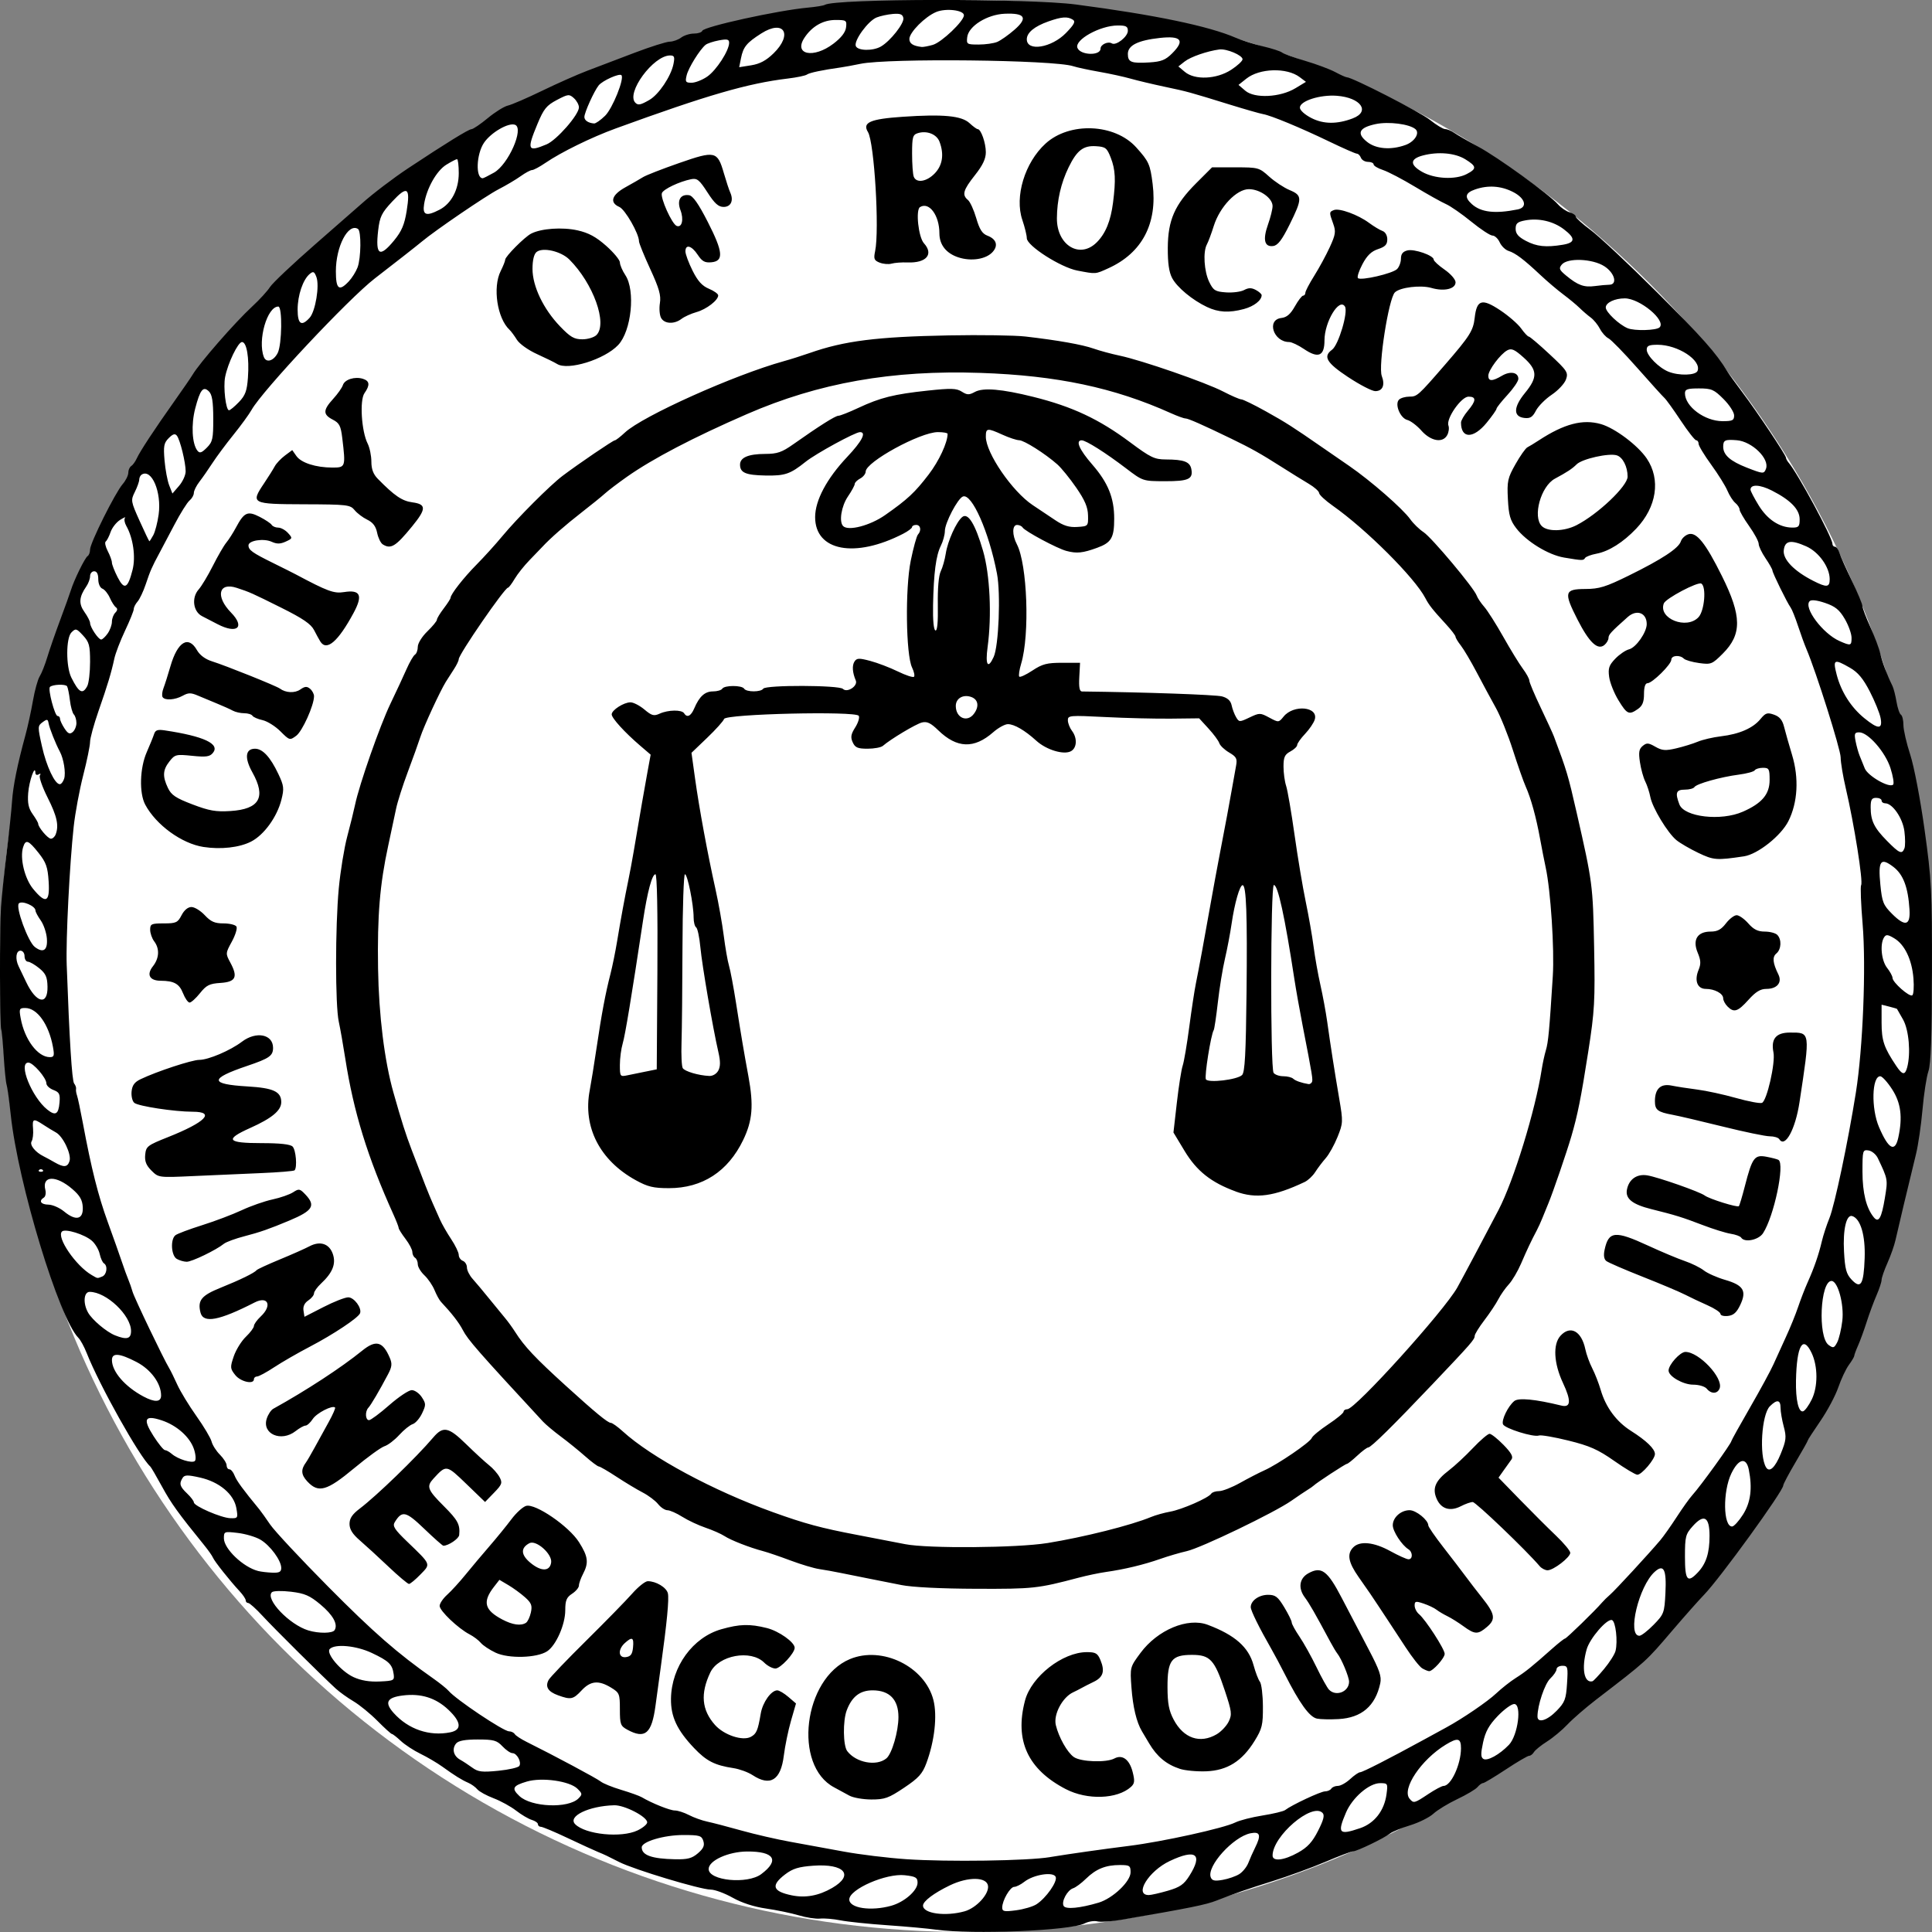
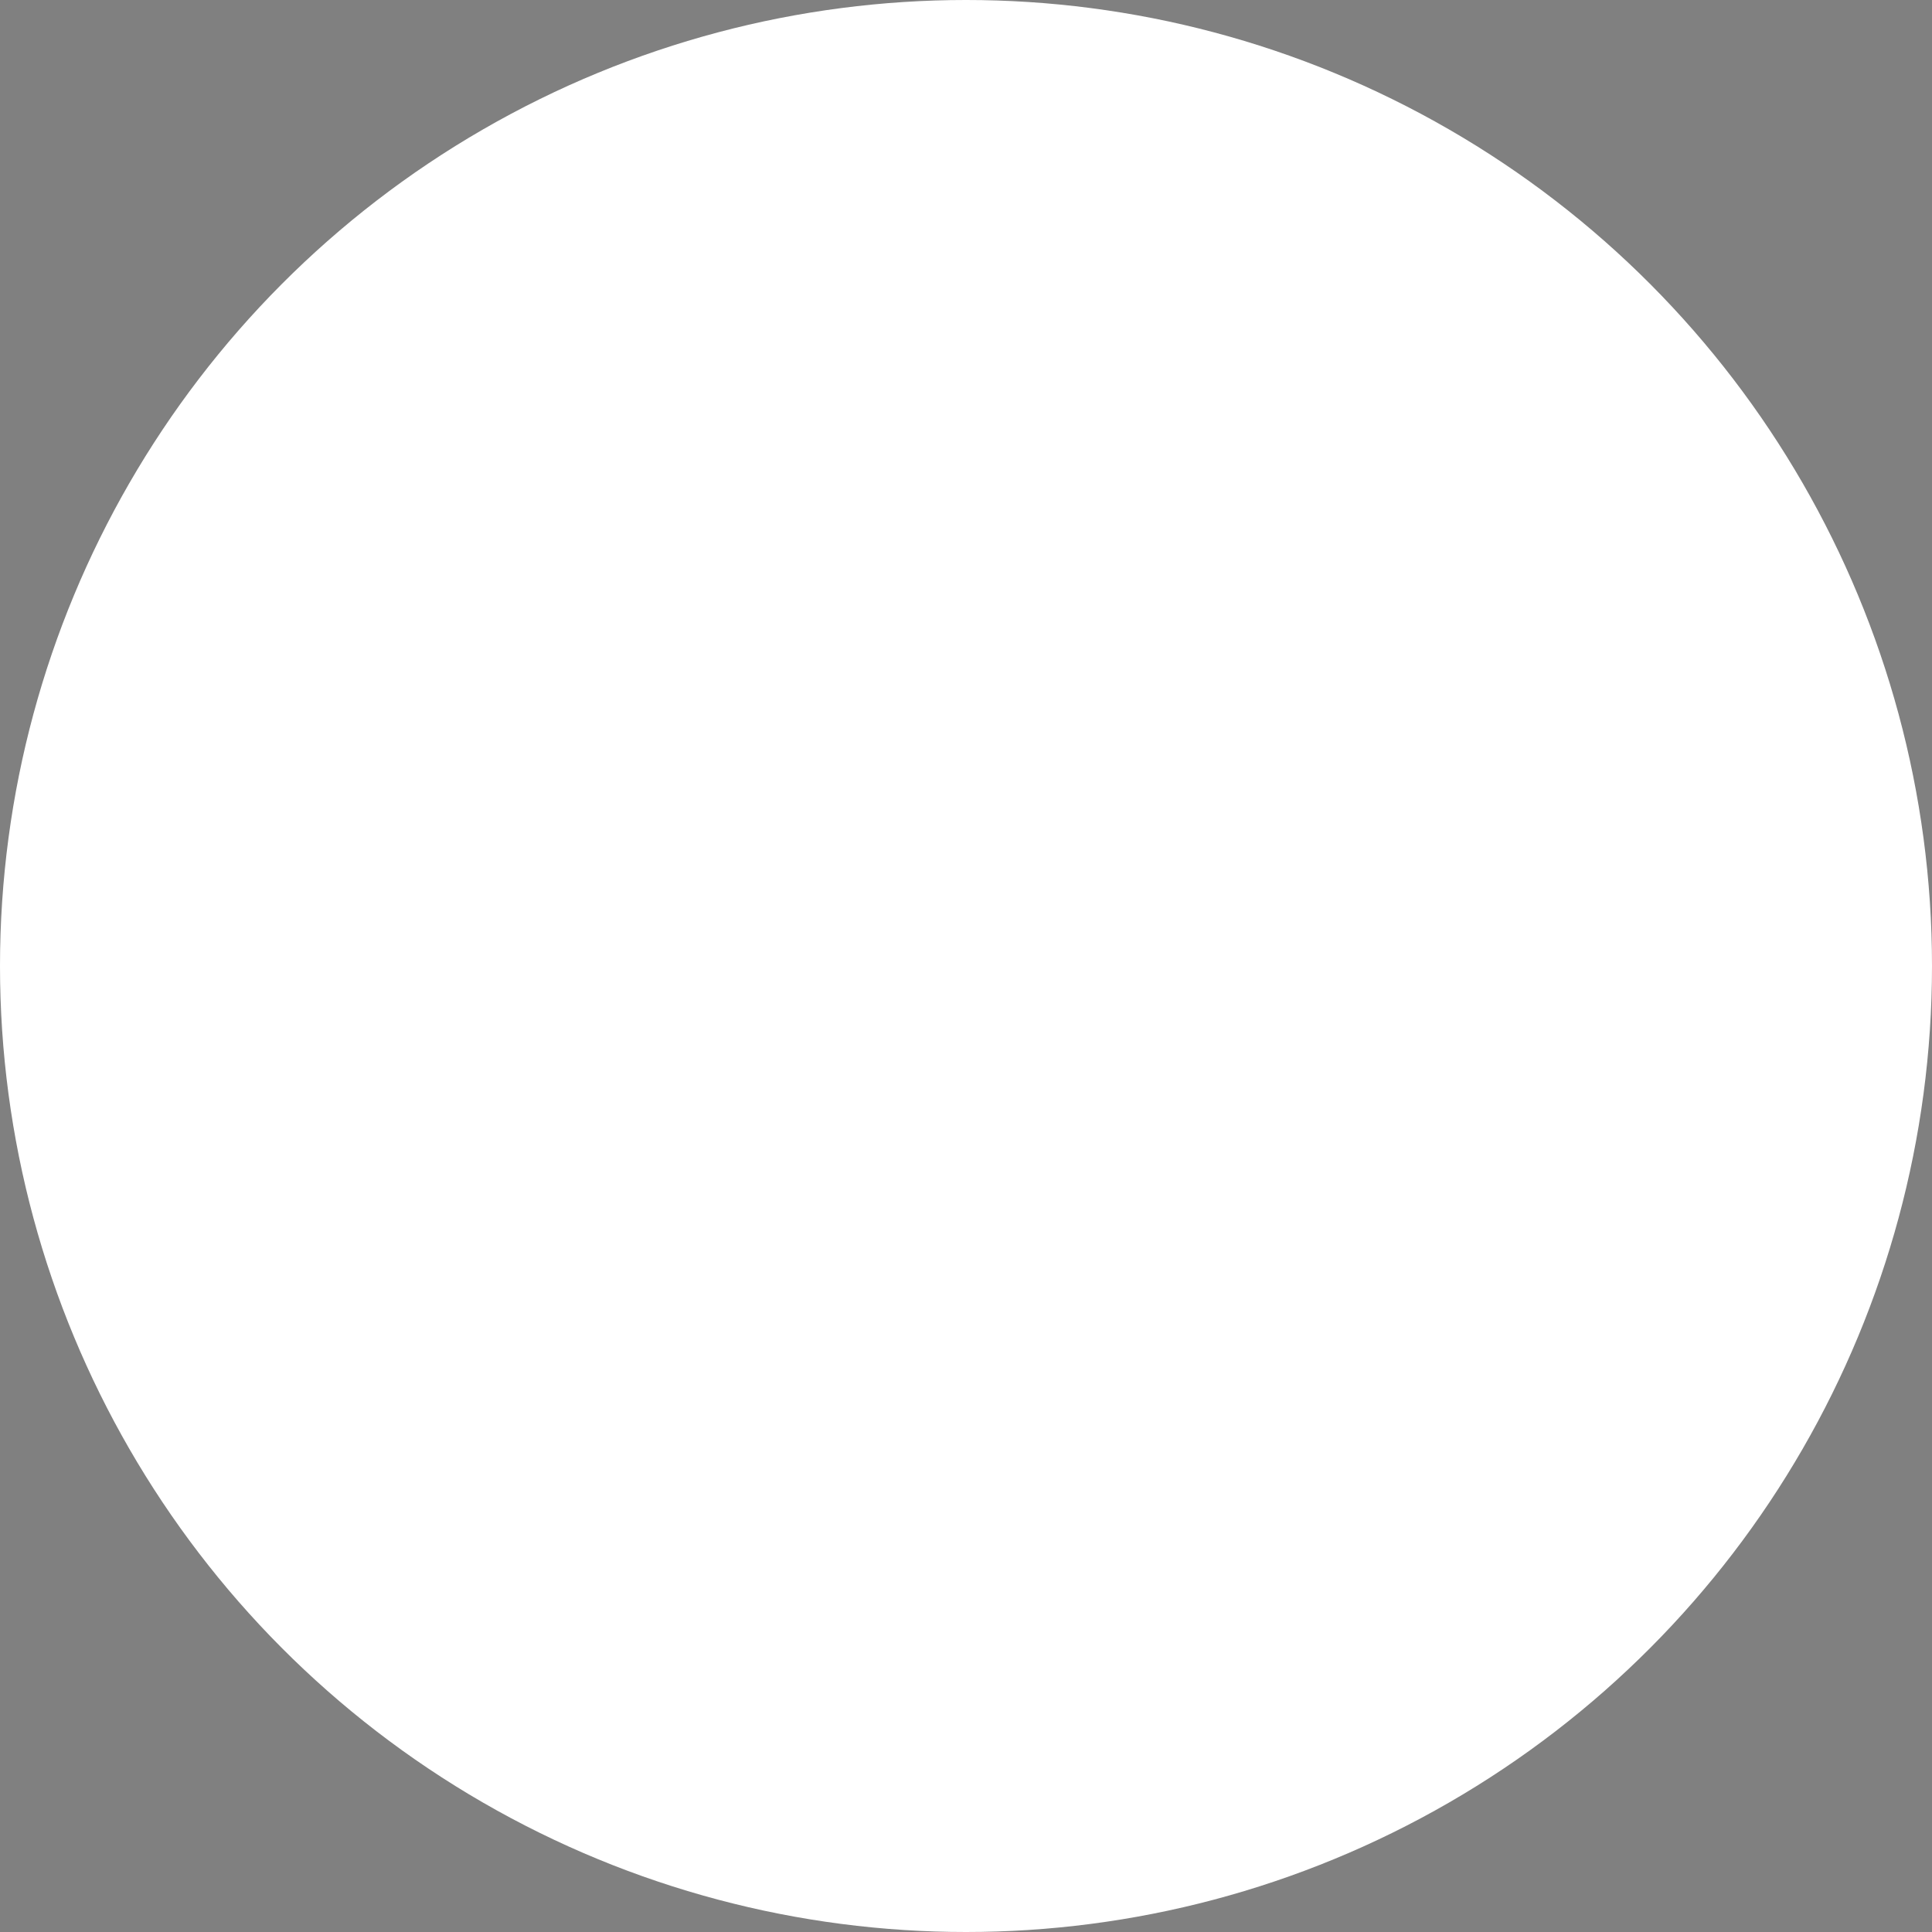
<svg xmlns="http://www.w3.org/2000/svg" xmlns:ns1="http://sodipodi.sourceforge.net/DTD/sodipodi-0.dtd" xmlns:ns2="http://www.inkscape.org/namespaces/inkscape" version="1.1" id="svg2" width="226" height="226" viewBox="0 0 226 226" ns1:docname="Seal_of_Rockford,_Illinois.svg" ns2:version="1.1-dev (04862db, 2020-09-22)">
  <rect x="0" y="0" width="226" height="226" fill="#808080" stroke="none" />
  <defs id="defs6" />
  <ns1:namedview pagecolor="#ffffff" bordercolor="#666666" borderopacity="1" objecttolerance="10" gridtolerance="10" guidetolerance="10" ns2:pageopacity="0" ns2:pageshadow="2" ns2:window-width="1833" ns2:window-height="1177" id="namedview4" showgrid="false" fit-margin-top="0" fit-margin-left="0" fit-margin-right="0" fit-margin-bottom="0" ns2:zoom="3.318935" ns2:cx="106.05812" ns2:cy="122.78035" ns2:window-x="79" ns2:window-y="-8" ns2:window-maximized="1" ns2:current-layer="g8" />
  <g ns2:groupmode="layer" ns2:label="Image" id="g8" transform="translate(-26.914,25.878)">
    <circle style="fill:#ffffff;stroke-width:3.637" id="path26" cx="139.914" cy="87.122" r="113" />
-     <path style="fill:#000000;stroke-width:0.319" d="m 136.484,199.859 c -0.966,-0.139 -3.554,-0.376 -5.75,-0.527 -2.196,-0.151 -4.672,-0.408 -5.502,-0.573 -0.83,-0.165 -1.908,-0.257 -2.396,-0.204 -0.488,0.052 -1.606,-0.119 -2.484,-0.381 -0.879,-0.262 -2.599,-0.619 -3.823,-0.795 -1.412,-0.202 -2.841,-0.665 -3.909,-1.268 -0.926,-0.522 -2.083,-0.949 -2.573,-0.949 -1.195,0 -8.987,-2.349 -10.7,-3.226 -1.369,-0.7 -1.725,-0.87 -2.476,-1.175 -0.439,-0.179 -2.042,-0.914 -3.563,-1.634 -1.52,-0.72 -2.922,-1.309 -3.115,-1.309 -0.193,0 -0.351,-0.134 -0.351,-0.298 0,-0.164 -0.323,-0.394 -0.719,-0.511 -0.395,-0.117 -1.222,-0.606 -1.837,-1.085 -0.615,-0.479 -1.799,-1.13 -2.631,-1.446 -0.832,-0.316 -1.689,-0.786 -1.904,-1.045 -0.215,-0.259 -0.684,-0.599 -1.043,-0.756 -0.798,-0.349 -1.585,-0.838 -3.047,-1.893 -0.616,-0.444 -1.766,-1.121 -2.557,-1.505 -0.791,-0.383 -1.827,-1.062 -2.302,-1.507 -0.476,-0.445 -0.943,-0.81 -1.04,-0.81 -0.096,0 -0.857,-0.689 -1.691,-1.532 -0.834,-0.842 -2.091,-1.871 -2.794,-2.287 -0.703,-0.415 -1.637,-1.084 -2.076,-1.486 -1.626,-1.489 -7.233,-7.056 -8.574,-8.514 -0.763,-0.829 -1.517,-1.507 -1.677,-1.507 -0.16,0 -0.291,-0.137 -0.291,-0.305 0,-0.168 -0.323,-0.651 -0.719,-1.075 -1.123,-1.203 -2.938,-3.49 -3.115,-3.924 -0.088,-0.216 -0.548,-0.871 -1.023,-1.456 -3.045,-3.75 -3.86,-4.882 -4.931,-6.847 -0.659,-1.209 -1.278,-2.27 -1.376,-2.358 -1.264,-1.136 -5.946,-9.491 -7.446,-13.288 -0.286,-0.723 -0.716,-1.513 -0.957,-1.756 -2.269,-2.287 -7.062,-18.066 -7.918,-26.065 -0.183,-1.712 -0.403,-3.312 -0.488,-3.556 -0.085,-0.244 -0.238,-1.753 -0.339,-3.352 -0.102,-1.6 -0.23,-2.983 -0.286,-3.075 -0.18,-0.296 -0.203,-11.888 -0.029,-14.362 0.093,-1.318 0.392,-4.21 0.666,-6.427 0.273,-2.217 0.554,-4.875 0.623,-5.906 0.123,-1.837 0.613,-4.261 1.577,-7.799 0.266,-0.976 0.657,-2.772 0.869,-3.991 0.212,-1.219 0.568,-2.504 0.791,-2.855 0.223,-0.351 0.622,-1.357 0.886,-2.235 0.264,-0.878 0.936,-2.818 1.493,-4.31 0.557,-1.493 1.125,-3.073 1.262,-3.512 0.383,-1.231 1.652,-3.819 1.968,-4.014 0.155,-0.096 0.282,-0.44 0.282,-0.765 0,-0.748 2.938,-6.641 3.815,-7.651 0.362,-0.417 0.658,-1.015 0.658,-1.329 0,-0.314 0.153,-0.665 0.339,-0.78 0.187,-0.115 0.479,-0.519 0.651,-0.897 0.377,-0.831 2.068,-3.401 4.441,-6.749 0.966,-1.363 1.902,-2.725 2.08,-3.026 0.823,-1.394 4.949,-6.119 6.986,-8.001 0.851,-0.786 1.786,-1.809 2.078,-2.272 0.292,-0.463 2.683,-2.722 5.315,-5.019 2.632,-2.297 5.071,-4.432 5.421,-4.745 1.3,-1.163 3.686,-2.978 5.455,-4.15 4.389,-2.907 7.033,-4.539 7.372,-4.549 0.2,-0.006 1.063,-0.591 1.917,-1.299 0.854,-0.708 1.912,-1.367 2.351,-1.465 0.439,-0.098 2.236,-0.875 3.993,-1.727 1.757,-0.852 4.129,-1.905 5.271,-2.338 1.142,-0.434 3.62,-1.376 5.506,-2.094 1.887,-0.718 3.755,-1.31 4.153,-1.315 0.398,-0.006 1.002,-0.221 1.343,-0.479 0.341,-0.258 1.012,-0.469 1.491,-0.469 0.479,0 0.919,-0.144 0.978,-0.321 0.162,-0.487 8.843,-2.394 12.354,-2.714 0.938,-0.086 1.828,-0.231 1.976,-0.323 1.2,-0.741 23.799,-0.774 29.382,-0.042 9.211,1.207 15.529,2.522 18.688,3.89 0.703,0.304 2.131,0.754 3.174,1 1.043,0.246 2.049,0.571 2.236,0.722 0.187,0.152 1.409,0.592 2.715,0.979 1.307,0.387 2.886,0.976 3.509,1.31 0.624,0.334 1.231,0.607 1.35,0.607 0.644,0 8.617,4.086 9.75,4.996 0.732,0.589 1.527,1.07 1.766,1.07 0.239,0 0.718,0.198 1.064,0.441 0.347,0.242 1.599,0.963 2.783,1.602 2.322,1.253 8.306,5.579 9.348,6.758 0.351,0.398 0.962,0.817 1.358,0.932 0.395,0.115 0.719,0.338 0.719,0.496 0,0.158 0.788,0.869 1.75,1.58 0.963,0.711 4.452,3.984 7.755,7.274 5.265,5.244 6.931,7.119 8.225,9.256 0.176,0.29 0.973,1.396 1.772,2.458 1.758,2.337 5.096,7.345 5.096,7.647 0,0.12 0.149,0.391 0.33,0.603 1.051,1.228 5.101,8.737 5.101,9.459 0,0.19 0.134,0.346 0.298,0.346 0.164,0 0.399,0.323 0.522,0.718 0.123,0.395 0.78,1.867 1.459,3.271 0.679,1.404 1.235,2.736 1.235,2.96 0,0.224 0.418,1.328 0.928,2.453 0.51,1.125 1.033,2.522 1.161,3.105 0.211,0.958 0.782,2.478 1.425,3.788 0.133,0.27 0.343,1.096 0.468,1.834 0.125,0.739 0.358,1.424 0.519,1.523 0.16,0.099 0.292,0.643 0.292,1.208 0,0.565 0.357,2.12 0.794,3.456 0.447,1.367 1.18,5.201 1.677,8.771 0.821,5.891 0.883,7.082 0.869,16.72 -0.01,7.46 -0.127,10.706 -0.416,11.548 -0.221,0.644 -0.532,2.656 -0.691,4.47 -0.16,1.814 -0.501,4.161 -0.759,5.214 -0.883,3.609 -2.155,8.94 -2.399,10.057 -0.134,0.615 -0.556,1.818 -0.938,2.675 -0.381,0.856 -0.693,1.756 -0.693,1.999 0,0.243 -0.266,1.051 -0.59,1.795 -0.325,0.744 -0.842,2.144 -1.15,3.109 -0.308,0.966 -0.761,2.209 -1.007,2.762 -0.246,0.553 -0.447,1.098 -0.447,1.21 0,0.112 -0.285,0.593 -0.633,1.069 -0.348,0.476 -0.904,1.655 -1.235,2.621 -0.331,0.966 -1.268,2.727 -2.082,3.914 -0.814,1.187 -1.481,2.217 -1.481,2.288 0,0.072 -0.647,1.224 -1.438,2.56 -0.791,1.337 -1.438,2.557 -1.438,2.712 0,0.654 -7.394,10.859 -9.264,12.787 -0.615,0.634 -2.268,2.498 -3.674,4.142 -3.177,3.717 -2.966,3.526 -8.945,8.122 -1.23,0.946 -2.739,2.253 -3.354,2.906 -0.615,0.653 -1.693,1.551 -2.396,1.996 -0.703,0.445 -1.393,1.004 -1.533,1.242 -0.141,0.238 -0.395,0.432 -0.566,0.432 -0.171,0 -1.396,0.718 -2.723,1.596 -1.327,0.878 -2.528,1.596 -2.669,1.596 -0.141,0 -0.433,0.212 -0.648,0.471 -0.215,0.259 -1.275,0.89 -2.355,1.402 -1.08,0.512 -2.338,1.279 -2.796,1.705 -0.458,0.426 -1.68,1.036 -2.715,1.355 -1.036,0.319 -2.099,0.754 -2.363,0.966 -0.658,0.53 -3.876,2.082 -4.318,2.082 -0.198,0 -1.643,0.547 -3.212,1.217 -1.569,0.669 -4.362,1.69 -6.207,2.27 -2.997,0.941 -4.468,1.451 -6.549,2.269 -1.26,0.496 -3.033,0.855 -11.104,2.247 -1.187,0.205 -2.467,0.292 -2.844,0.193 -0.377,-0.099 -1.059,0.012 -1.515,0.246 -1.63,0.834 -13.162,1.318 -17.282,0.725 z m 3.254,-2.153 c 1.382,-0.384 2.89,-2.02 2.752,-2.986 -0.151,-1.059 -2.334,-1.083 -4.472,-0.05 -1.875,0.906 -3.132,1.855 -3.132,2.364 0,0.932 2.61,1.294 4.851,0.672 z m 8.422,-0.827 c 1.126,-0.737 2.463,-2.638 2.248,-3.197 -0.248,-0.647 -2.579,-0.288 -3.664,0.563 -0.419,0.329 -0.954,0.598 -1.19,0.598 -0.479,0 -1.403,1.594 -1.403,2.42 0,0.46 0.231,0.505 1.632,0.319 0.898,-0.119 1.967,-0.436 2.376,-0.703 z m -16.998,0.174 c 1.543,-0.428 3.086,-1.779 3.086,-2.7 0,-0.601 -0.218,-0.728 -1.493,-0.872 -2.18,-0.246 -6.494,1.636 -6.494,2.833 0,1.021 2.519,1.401 4.9,0.74 z m 24.253,-0.36 c 1.663,-0.494 3.751,-2.474 3.751,-3.558 0,-0.773 -0.11,-0.847 -1.257,-0.847 -1.66,0 -2.787,0.456 -3.962,1.604 -0.531,0.519 -1.204,1.019 -1.496,1.112 -0.687,0.218 -1.416,1.582 -1.11,2.077 0.255,0.413 1.907,0.255 4.073,-0.388 z m -31.15,-1.728 c 2.596,-1.506 1.448,-2.86 -2.202,-2.599 -1.721,0.123 -2.413,0.335 -3.302,1.013 -1.704,1.299 -1.483,1.993 0.781,2.456 1.601,0.327 3.152,0.042 4.723,-0.87 z m 39.257,0.33 c 1.423,-0.413 1.882,-0.731 2.525,-1.75 1.609,-2.547 0.769,-3.177 -2.3,-1.726 -2.471,1.168 -4.205,3.981 -2.455,3.981 0.27,0 1.274,-0.227 2.23,-0.505 z m -47.564,-1.941 c 2.188,-1.632 1.537,-2.672 -1.657,-2.649 -2.195,0.016 -4.491,1.063 -4.491,2.048 0,1.368 4.527,1.81 6.149,0.601 z m 55.921,-0.002 c 0.403,-0.253 0.883,-0.847 1.065,-1.321 0.183,-0.474 0.535,-1.268 0.784,-1.765 0.741,-1.48 0.604,-1.92 -0.528,-1.694 -2.026,0.405 -5.151,3.861 -4.656,5.15 0.154,0.4 0.458,0.466 1.399,0.301 0.661,-0.116 1.532,-0.418 1.935,-0.671 z m -22.137,-1.993 c 2.29,-0.376 6.185,-0.928 9.264,-1.313 3.899,-0.487 11.072,-2.069 12.408,-2.736 0.499,-0.249 1.937,-0.618 3.195,-0.818 1.258,-0.201 2.444,-0.486 2.636,-0.634 0.772,-0.595 4.158,-2.182 4.664,-2.186 0.297,-0.002 0.629,-0.148 0.738,-0.323 0.109,-0.176 0.455,-0.319 0.771,-0.319 0.315,0 0.961,-0.359 1.435,-0.798 0.474,-0.439 0.997,-0.798 1.163,-0.798 0.288,0 3.387,-1.583 7.493,-3.827 1.054,-0.576 2.22,-1.213 2.59,-1.415 1.926,-1.049 4.825,-3.026 5.838,-3.982 0.631,-0.595 1.653,-1.401 2.271,-1.791 1.149,-0.725 1.904,-1.332 4.256,-3.425 0.735,-0.654 1.419,-1.193 1.52,-1.197 0.172,-0.008 3.544,-3.29 4.33,-4.214 0.198,-0.233 0.629,-0.655 0.958,-0.937 0.578,-0.496 4.471,-4.718 5.855,-6.351 0.372,-0.439 1.236,-1.66 1.92,-2.714 0.683,-1.054 1.505,-2.204 1.825,-2.555 0.968,-1.063 4.575,-6.06 4.575,-6.337 0,-0.076 0.983,-1.842 2.183,-3.924 1.201,-2.082 2.437,-4.36 2.747,-5.063 0.31,-0.702 0.964,-2.139 1.453,-3.193 0.489,-1.054 1.131,-2.634 1.427,-3.512 0.296,-0.878 0.796,-2.171 1.112,-2.874 0.758,-1.687 1.291,-3.227 1.657,-4.789 0.165,-0.702 0.564,-1.924 0.887,-2.714 0.613,-1.499 2.178,-8.923 3.096,-14.687 0.827,-5.193 1.208,-14.728 0.789,-19.73 -0.196,-2.335 -0.274,-4.377 -0.174,-4.538 0.254,-0.41 -0.814,-7.151 -1.794,-11.332 -0.329,-1.405 -0.6,-3.033 -0.601,-3.619 -0.002,-0.933 -2.879,-10.041 -4.001,-12.664 -0.225,-0.527 -0.669,-1.748 -0.987,-2.714 -0.318,-0.966 -0.705,-1.93 -0.861,-2.144 -0.414,-0.567 -2.119,-4.039 -2.131,-4.339 -0.006,-0.141 -0.369,-0.785 -0.809,-1.431 -0.439,-0.646 -0.799,-1.403 -0.799,-1.683 0,-0.28 -0.503,-1.216 -1.118,-2.08 -0.615,-0.864 -1.118,-1.734 -1.118,-1.933 0,-0.199 -0.224,-0.547 -0.498,-0.774 -0.274,-0.227 -0.69,-0.873 -0.925,-1.435 -0.235,-0.562 -1.089,-1.931 -1.898,-3.043 -0.809,-1.111 -1.471,-2.207 -1.471,-2.435 0,-0.228 -0.127,-0.415 -0.281,-0.415 -0.155,0 -0.972,-1.042 -1.816,-2.315 -0.844,-1.273 -1.697,-2.458 -1.896,-2.634 -0.199,-0.176 -1.629,-1.756 -3.178,-3.512 -1.549,-1.756 -3.069,-3.315 -3.377,-3.465 -0.308,-0.15 -0.756,-0.652 -0.996,-1.117 -0.24,-0.465 -0.723,-1.057 -1.075,-1.315 -0.351,-0.258 -0.935,-0.761 -1.297,-1.117 -0.362,-0.356 -1.224,-1.071 -1.917,-1.589 -0.692,-0.517 -1.906,-1.549 -2.696,-2.293 -1.917,-1.802 -2.898,-2.543 -3.705,-2.795 -0.369,-0.115 -0.833,-0.566 -1.031,-1.002 -0.199,-0.436 -0.579,-0.792 -0.846,-0.792 -0.266,0 -1.384,-0.734 -2.483,-1.631 -1.099,-0.897 -2.43,-1.82 -2.957,-2.052 -0.527,-0.232 -2.154,-1.142 -3.616,-2.023 -1.461,-0.881 -3.151,-1.765 -3.754,-1.964 -0.603,-0.199 -1.096,-0.494 -1.096,-0.656 0,-0.162 -0.292,-0.295 -0.649,-0.295 -0.357,0 -0.732,-0.216 -0.833,-0.479 -0.101,-0.263 -0.313,-0.479 -0.471,-0.479 -0.158,0 -1.616,-0.64 -3.24,-1.423 -3.373,-1.625 -6.809,-3.048 -7.745,-3.208 -0.351,-0.06 -2.076,-0.553 -3.834,-1.096 -4.88,-1.508 -4.939,-1.524 -7.667,-2.102 -1.406,-0.298 -3.203,-0.725 -3.993,-0.95 -0.791,-0.225 -2.444,-0.585 -3.674,-0.801 -1.23,-0.215 -2.596,-0.51 -3.035,-0.654 -2.272,-0.746 -21.626,-0.96 -24.902,-0.275 -0.8,0.167 -1.813,0.354 -2.252,0.415 -2.174,0.304 -3.705,0.625 -3.993,0.838 -0.176,0.13 -1.182,0.34 -2.236,0.466 -4.686,0.563 -9.395,1.929 -20.126,5.837 -2.843,1.036 -6.394,2.776 -8.24,4.038 -0.667,0.456 -1.363,0.829 -1.548,0.829 -0.185,0 -0.786,0.323 -1.337,0.718 -0.551,0.395 -1.723,1.089 -2.605,1.543 C 83.761,-2.973 77.827,1.069 76.266,2.377 75.685,2.863 73.09,4.896 70.756,6.695 67.704,9.047 57.607,19.814 56.348,22.059 c -0.291,0.518 -1.247,1.833 -2.126,2.922 -0.879,1.089 -1.984,2.577 -2.458,3.308 -0.473,0.731 -1.156,1.711 -1.517,2.177 -0.361,0.467 -0.657,1.06 -0.657,1.318 0,0.258 -0.228,0.658 -0.507,0.89 -0.279,0.231 -1.076,1.506 -1.771,2.833 -0.695,1.327 -1.497,2.843 -1.781,3.37 -0.842,1.56 -1.037,2.007 -1.57,3.596 -0.279,0.832 -0.708,1.74 -0.953,2.017 -0.245,0.277 -0.446,0.672 -0.446,0.877 0,0.205 -0.456,1.338 -1.014,2.518 -0.558,1.179 -1.123,2.652 -1.257,3.273 -0.36,1.673 -0.776,3.051 -1.863,6.173 -0.538,1.545 -0.978,3.157 -0.978,3.583 0,0.426 -0.36,2.179 -0.8,3.896 -0.44,1.717 -0.94,4.415 -1.113,5.995 -0.48,4.408 -0.926,13.212 -0.819,16.178 0.316,8.774 0.615,13.56 0.868,13.88 0.159,0.201 0.26,0.488 0.226,0.639 -0.034,0.15 0.015,0.489 0.109,0.752 0.094,0.263 0.399,1.7 0.678,3.193 1.006,5.39 1.793,8.518 2.932,11.654 0.638,1.756 1.376,3.839 1.641,4.63 0.265,0.79 0.604,1.724 0.755,2.075 0.151,0.351 0.374,0.991 0.496,1.423 0.204,0.72 3.618,7.845 4.291,8.954 0.16,0.263 0.583,1.125 0.941,1.916 0.358,0.79 1.364,2.442 2.236,3.67 0.872,1.228 1.67,2.57 1.773,2.981 0.103,0.411 0.541,1.101 0.973,1.533 0.432,0.432 0.786,0.994 0.786,1.25 0,0.255 0.147,0.464 0.327,0.464 0.18,0 0.452,0.326 0.603,0.725 0.233,0.612 0.992,1.649 2.911,3.977 0.178,0.216 0.742,1.006 1.253,1.756 0.511,0.75 3.565,4.022 6.785,7.27 5.3,5.347 8.107,7.8 12.288,10.737 0.782,0.549 1.594,1.204 1.805,1.455 0.832,0.991 6.417,4.73 7.065,4.73 0.257,0 0.558,0.145 0.667,0.322 0.109,0.177 0.729,0.585 1.377,0.907 3.246,1.613 8.261,4.296 8.685,4.646 0.264,0.218 1.342,0.655 2.396,0.972 1.054,0.317 2.132,0.704 2.396,0.86 1.195,0.707 3.305,1.553 3.876,1.553 0.346,0 1.088,0.24 1.651,0.533 0.562,0.293 1.526,0.639 2.14,0.769 0.615,0.13 2.412,0.599 3.993,1.042 1.581,0.443 4.169,1.039 5.75,1.323 1.581,0.284 4.385,0.798 6.229,1.14 1.845,0.343 5.151,0.745 7.348,0.893 4.819,0.326 14.126,0.191 16.772,-0.244 z m -23.48,-7.194 c -0.439,-0.248 -1.23,-0.678 -1.757,-0.955 -4.852,-2.55 -3.611,-12.741 1.827,-15.011 3.779,-1.578 8.782,0.877 9.773,4.796 0.465,1.839 0.134,4.794 -0.828,7.384 -0.46,1.239 -0.909,1.733 -2.609,2.871 -1.811,1.213 -2.263,1.374 -3.83,1.37 -0.977,-0.003 -2.136,-0.208 -2.575,-0.456 z m 4.339,-4.351 c 0.65,-0.539 1.411,-3.15 1.411,-4.84 0,-2.045 -1.043,-3.121 -3.026,-3.121 -1.469,0 -2.414,0.73 -3.023,2.336 -0.465,1.228 -0.43,4.13 0.059,4.773 1.033,1.361 3.428,1.806 4.578,0.851 z m 20.994,3.598 c -4.454,-2.313 -6.011,-5.69 -4.777,-10.364 0.742,-2.81 4.39,-5.665 7.24,-5.665 1.023,0 1.255,0.136 1.585,0.933 0.54,1.302 0.322,2.003 -0.79,2.54 -0.526,0.254 -1.172,0.583 -1.435,0.731 -0.264,0.148 -0.695,0.369 -0.958,0.489 -1.264,0.579 -2.337,2.602 -2.038,3.844 0.345,1.434 1.339,3.197 2.105,3.733 0.819,0.573 3.792,0.68 4.746,0.17 0.933,-0.499 1.763,0.116 2.136,1.581 0.267,1.052 0.233,1.355 -0.199,1.745 -1.591,1.439 -5.113,1.56 -7.613,0.262 z m -36.654,-1.645 c -0.516,-0.34 -1.523,-0.707 -2.236,-0.816 -2.186,-0.332 -3.157,-0.828 -4.6,-2.348 -2.001,-2.108 -2.736,-3.683 -2.7,-5.792 0.063,-3.732 2.554,-7.159 5.893,-8.107 2.149,-0.61 3.309,-0.641 5.32,-0.139 1.407,0.351 3.256,1.662 3.256,2.309 0,0.631 -1.666,2.426 -2.252,2.426 -0.342,0 -0.934,-0.311 -1.313,-0.69 -1.561,-1.56 -5.344,-0.868 -6.305,1.153 -1.178,2.477 -1.009,4.381 0.544,6.133 1.051,1.185 3.232,1.913 4.193,1.399 0.664,-0.355 0.827,-0.737 1.164,-2.726 0.223,-1.317 1.218,-2.714 1.932,-2.714 0.223,0 0.807,0.345 1.298,0.767 l 0.893,0.767 -0.586,2.026 c -0.322,1.115 -0.7,2.951 -0.84,4.08 -0.354,2.875 -1.585,3.639 -3.659,2.272 z m 49.976,-0.737 c -1.576,-0.521 -2.663,-1.425 -3.585,-2.98 -0.302,-0.51 -0.679,-1.144 -0.836,-1.407 -0.633,-1.06 -1.059,-2.836 -1.226,-5.108 -0.175,-2.389 -0.173,-2.399 1.058,-4.06 1.998,-2.697 5.519,-4.171 7.859,-3.291 3.187,1.198 4.794,2.616 5.368,4.735 0.223,0.825 0.556,1.693 0.741,1.93 0.184,0.237 0.342,1.53 0.35,2.874 0.013,2.184 -0.09,2.613 -0.969,4.039 -1.464,2.375 -3.192,3.464 -5.652,3.561 -1.095,0.043 -2.493,-0.088 -3.108,-0.291 z m 4.313,-4.034 c 0.527,-0.307 1.161,-0.975 1.409,-1.484 0.41,-0.843 0.37,-1.171 -0.454,-3.649 -1.195,-3.596 -1.714,-4.159 -3.837,-4.159 -2.394,0 -2.871,0.631 -2.862,3.785 0.006,1.9 0.165,2.739 0.721,3.789 1.159,2.19 3.083,2.849 5.022,1.719 z m -68.924,-0.536 c -0.807,-0.438 -0.879,-0.631 -0.879,-2.386 0,-1.812 -0.053,-1.943 -1.038,-2.543 -1.451,-0.884 -2.388,-0.796 -3.434,0.323 -0.999,1.068 -1.256,1.122 -2.762,0.578 -1.176,-0.425 -1.53,-1.003 -1.1,-1.799 0.159,-0.295 2.135,-2.36 4.391,-4.59 2.256,-2.23 4.677,-4.707 5.38,-5.504 0.703,-0.797 1.523,-1.451 1.822,-1.453 0.961,-0.006 2.182,0.725 2.352,1.408 0.161,0.645 -0.106,3.428 -0.829,8.646 -0.195,1.405 -0.471,3.431 -0.615,4.502 -0.439,3.279 -1.215,3.943 -3.29,2.819 z m 0.659,-9.635 c 0.112,-1.165 -0.102,-1.28 -0.953,-0.509 -0.854,0.772 -0.772,1.778 0.135,1.649 0.551,-0.078 0.742,-0.344 0.819,-1.14 z m 79.994,8.332 c -0.871,-0.189 -2.02,-1.782 -3.764,-5.219 -0.49,-0.966 -1.18,-2.259 -1.532,-2.874 -1.447,-2.523 -2.44,-4.534 -2.44,-4.945 0,-0.754 0.963,-1.44 2.022,-1.44 0.866,0 1.148,0.216 1.894,1.45 0.482,0.797 0.876,1.598 0.876,1.778 0,0.181 0.409,0.929 0.908,1.663 0.499,0.734 1.395,2.34 1.99,3.57 0.595,1.229 1.254,2.415 1.465,2.634 0.817,0.851 2.346,0.245 2.346,-0.931 0,-0.562 -0.888,-2.694 -1.375,-3.299 -0.141,-0.176 -0.501,-0.773 -0.799,-1.329 -1.857,-3.457 -2.443,-4.479 -3.004,-5.237 -0.804,-1.087 -0.639,-2.226 0.407,-2.811 1.535,-0.858 2.245,-0.334 3.926,2.899 0.848,1.631 2.254,4.319 3.124,5.972 1.286,2.445 1.542,3.19 1.37,3.991 -0.572,2.657 -2.177,4.034 -4.879,4.186 -0.993,0.056 -2.133,0.03 -2.535,-0.057 z m 12.326,-5.875 c -0.299,-0.174 -1.175,-1.283 -1.946,-2.465 -0.771,-1.181 -1.677,-2.561 -2.012,-3.066 -0.335,-0.505 -0.857,-1.295 -1.16,-1.756 -0.758,-1.153 -1.034,-1.557 -2.322,-3.391 -1.221,-1.74 -1.394,-2.715 -0.618,-3.49 0.771,-0.771 2.413,-0.599 4.319,0.45 0.951,0.524 1.908,0.955 2.128,0.958 0.524,0.008 0.515,-0.848 -0.011,-1.176 -0.773,-0.48 -1.825,-2.097 -1.825,-2.803 0,-0.911 0.95,-1.762 1.966,-1.762 0.764,0 2.185,1.153 2.189,1.777 9.6e-4,0.164 0.786,1.304 1.744,2.534 0.958,1.229 2.143,2.777 2.634,3.44 0.49,0.663 1.35,1.779 1.911,2.482 1.512,1.895 1.623,2.52 0.601,3.399 -1.082,0.93 -1.43,0.923 -2.771,-0.054 -0.597,-0.435 -1.445,-0.966 -1.884,-1.179 -0.439,-0.213 -1.014,-0.555 -1.278,-0.76 -0.264,-0.205 -0.946,-0.529 -1.517,-0.72 -0.919,-0.308 -1.038,-0.281 -1.038,0.235 0,0.321 0.231,0.775 0.514,1.009 0.761,0.631 3,4.093 3,4.638 0,0.498 -1.39,2.045 -1.822,2.029 -0.14,-0.005 -0.499,-0.152 -0.798,-0.327 z M 84.891,167.45 c -0.703,-0.331 -1.483,-0.849 -1.734,-1.152 -0.251,-0.303 -0.844,-0.751 -1.318,-0.996 -1.327,-0.686 -3.497,-2.749 -3.497,-3.325 0,-0.283 0.395,-0.87 0.879,-1.305 0.483,-0.434 1.454,-1.496 2.156,-2.361 0.703,-0.864 1.964,-2.363 2.802,-3.33 0.838,-0.968 1.988,-2.38 2.556,-3.138 0.567,-0.758 1.345,-1.464 1.729,-1.568 1.094,-0.297 4.998,2.383 6.176,4.239 1.072,1.689 1.162,2.406 0.472,3.729 -0.262,0.503 -0.477,1.11 -0.477,1.35 0,0.239 -0.359,0.67 -0.799,0.958 -0.651,0.427 -0.799,0.782 -0.799,1.927 0,1.681 -1.079,4.125 -2.122,4.808 -1.205,0.789 -4.504,0.879 -6.024,0.164 z m 3.554,-3.501 c 0.198,-0.129 0.454,-0.673 0.571,-1.209 0.176,-0.811 0.06,-1.109 -0.69,-1.777 -0.496,-0.442 -1.372,-1.08 -1.947,-1.42 l -1.045,-0.617 -0.622,0.798 c -1.38,1.772 -1.141,2.731 0.955,3.839 1.207,0.638 2.185,0.774 2.778,0.387 z m 2.942,-7.054 c 0.14,-0.99 -1.759,-2.674 -2.545,-2.256 -1.043,0.555 -1.007,1.354 0.104,2.283 1.261,1.054 2.289,1.043 2.441,-0.026 z m 40.944,2.635 c -1.142,-0.229 -2.867,-0.571 -3.834,-0.76 -0.966,-0.189 -2.404,-0.477 -3.195,-0.641 -0.791,-0.164 -1.941,-0.371 -2.556,-0.461 -0.615,-0.09 -2.124,-0.541 -3.354,-1.002 -1.23,-0.461 -2.667,-0.953 -3.195,-1.092 -1.593,-0.421 -3.78,-1.274 -4.536,-1.769 -0.392,-0.257 -1.39,-0.697 -2.219,-0.978 -0.828,-0.281 -2.053,-0.856 -2.72,-1.277 -0.668,-0.421 -1.448,-0.766 -1.734,-0.766 -0.286,0 -0.777,-0.323 -1.092,-0.718 -0.315,-0.395 -1.126,-1.006 -1.803,-1.357 -0.677,-0.351 -2.05,-1.177 -3.052,-1.836 -1.002,-0.659 -1.937,-1.201 -2.077,-1.206 -0.14,-0.005 -0.86,-0.543 -1.6,-1.197 -0.74,-0.654 -2.021,-1.692 -2.848,-2.306 -0.826,-0.615 -1.768,-1.405 -2.093,-1.756 -7.589,-8.202 -8.782,-9.564 -9.368,-10.698 -0.452,-0.874 -1.283,-1.947 -2.568,-3.315 -0.183,-0.195 -0.518,-0.807 -0.744,-1.361 -0.226,-0.553 -0.759,-1.333 -1.184,-1.732 -0.425,-0.399 -0.773,-0.98 -0.773,-1.29 0,-0.31 -0.144,-0.653 -0.319,-0.761 -0.176,-0.109 -0.319,-0.414 -0.319,-0.679 0,-0.265 -0.359,-0.952 -0.799,-1.528 -0.439,-0.576 -0.799,-1.149 -0.799,-1.273 0,-0.125 -0.273,-0.83 -0.606,-1.566 -3.029,-6.696 -4.665,-11.994 -5.641,-18.261 -0.246,-1.58 -0.588,-3.52 -0.76,-4.31 -0.42,-1.93 -0.42,-11.106 9.58e-4,-15.597 0.187,-1.993 0.632,-4.723 0.989,-6.066 0.357,-1.343 0.77,-3.017 0.917,-3.719 0.497,-2.376 2.902,-9.244 4.137,-11.813 0.675,-1.405 1.522,-3.225 1.883,-4.046 0.361,-0.82 0.805,-1.583 0.986,-1.695 0.181,-0.112 0.33,-0.526 0.33,-0.92 0,-0.4 0.494,-1.195 1.118,-1.8 0.615,-0.596 1.118,-1.208 1.118,-1.361 0,-0.153 0.359,-0.749 0.799,-1.324 0.439,-0.576 0.799,-1.134 0.799,-1.242 0,-0.405 1.529,-2.358 3.051,-3.896 0.869,-0.879 2.223,-2.373 3.008,-3.321 1.741,-2.102 5.603,-5.967 7.049,-7.055 1.926,-1.449 5.896,-4.146 6.106,-4.148 0.113,-0.001 0.647,-0.414 1.187,-0.918 2.056,-1.919 12.78,-6.734 18.574,-8.339 0.791,-0.219 2.156,-0.651 3.035,-0.959 4.044,-1.421 7.837,-1.9 16.293,-2.06 3.69,-0.07 7.715,-0.01 8.945,0.132 3.79,0.438 6.651,0.945 7.987,1.417 0.703,0.248 2.069,0.618 3.035,0.821 2.588,0.545 10.056,3.132 12.103,4.194 0.977,0.507 1.935,0.921 2.13,0.921 0.194,0 1.492,0.634 2.884,1.41 2.313,1.288 3.138,1.815 6.524,4.163 0.615,0.426 2.053,1.418 3.195,2.203 2.528,1.738 6.283,5.016 7.162,6.253 0.355,0.5 1.051,1.175 1.547,1.502 0.962,0.634 5.907,6.531 6.215,7.411 0.101,0.289 0.499,0.885 0.885,1.324 0.386,0.439 1.389,2.019 2.23,3.512 0.841,1.493 1.87,3.171 2.287,3.73 0.417,0.559 0.758,1.184 0.758,1.388 0,0.204 0.594,1.615 1.319,3.134 0.725,1.519 1.427,3.05 1.559,3.401 1.502,3.996 1.653,4.501 2.665,8.94 1.857,8.143 1.896,8.441 2.035,15.645 0.124,6.375 0.06,7.511 -0.686,12.292 -0.842,5.395 -1.238,7.377 -1.975,9.898 -0.544,1.859 -2.165,6.591 -2.68,7.822 -0.22,0.527 -0.543,1.317 -0.717,1.756 -0.174,0.439 -0.469,1.086 -0.656,1.437 -0.636,1.199 -1.126,2.234 -1.832,3.875 -0.388,0.902 -1.032,1.993 -1.432,2.423 -0.399,0.43 -0.951,1.218 -1.226,1.749 -0.275,0.532 -1.01,1.634 -1.632,2.449 -0.623,0.815 -1.132,1.64 -1.132,1.833 0,0.418 -0.383,0.857 -4.952,5.667 -4.612,4.857 -7.18,7.385 -7.5,7.385 -0.143,0 -0.721,0.431 -1.285,0.958 -0.564,0.527 -1.108,0.958 -1.208,0.958 -0.175,0 -3.572,2.223 -3.903,2.554 -0.088,0.088 -0.397,0.303 -0.686,0.479 -0.29,0.176 -1.152,0.756 -1.917,1.29 -1.993,1.391 -10.558,5.515 -12.233,5.89 -0.778,0.174 -2.179,0.586 -3.113,0.914 -1.905,0.67 -4.188,1.218 -6.33,1.521 -0.791,0.112 -2.228,0.412 -3.195,0.668 -4.799,1.269 -5.306,1.324 -11.98,1.3 -4.148,-0.015 -7.501,-0.183 -8.785,-0.441 z m 17.091,-4.902 c 4.299,-0.697 9.799,-2.08 12.139,-3.052 0.527,-0.219 1.533,-0.5 2.236,-0.625 1.373,-0.243 4.501,-1.613 4.804,-2.104 0.102,-0.165 0.516,-0.299 0.921,-0.299 0.405,0 1.51,-0.434 2.457,-0.965 0.947,-0.531 2.225,-1.19 2.839,-1.465 1.587,-0.709 5.347,-3.276 5.542,-3.784 0.09,-0.235 0.965,-0.958 1.943,-1.607 0.979,-0.649 1.779,-1.31 1.779,-1.469 0,-0.159 0.196,-0.288 0.436,-0.288 0.936,0 11.333,-11.504 12.867,-14.237 0.497,-0.886 3.494,-6.523 4.822,-9.07 1.78,-3.414 4.314,-11.664 5.052,-16.443 0.108,-0.702 0.327,-1.708 0.485,-2.235 0.284,-0.945 0.409,-2.279 0.813,-8.69 0.199,-3.156 -0.253,-10.037 -0.833,-12.701 -0.153,-0.702 -0.448,-2.211 -0.656,-3.352 -0.463,-2.547 -1.069,-4.744 -1.691,-6.134 -0.259,-0.578 -0.928,-2.487 -1.489,-4.243 -0.56,-1.756 -1.46,-3.983 -1.999,-4.949 -0.539,-0.966 -1.539,-2.82 -2.221,-4.12 -0.683,-1.3 -1.522,-2.72 -1.865,-3.156 -0.343,-0.436 -0.624,-0.902 -0.624,-1.037 0,-0.134 -0.489,-0.776 -1.086,-1.426 -1.61,-1.751 -2.02,-2.269 -2.445,-3.089 -1.235,-2.38 -6.934,-8.067 -10.822,-10.8 -0.874,-0.615 -1.597,-1.285 -1.605,-1.491 -0.008,-0.205 -0.554,-0.693 -1.213,-1.083 -0.659,-0.39 -2.105,-1.286 -3.213,-1.991 -2.422,-1.54 -3.499,-2.145 -5.812,-3.266 -3.397,-1.646 -5.075,-2.387 -5.402,-2.387 -0.182,0 -0.946,-0.277 -1.697,-0.615 -6.653,-2.994 -13.328,-4.406 -22.277,-4.712 -10.328,-0.353 -18.91,1.162 -27.328,4.824 -6.239,2.714 -11.005,5.204 -14.017,7.323 -1.033,0.727 -2.194,1.608 -2.58,1.96 -0.387,0.351 -1.626,1.356 -2.755,2.232 -1.883,1.463 -3.647,3.009 -4.562,4 -0.201,0.217 -0.877,0.92 -1.504,1.563 -0.627,0.642 -1.412,1.63 -1.746,2.194 -0.334,0.564 -0.683,1.027 -0.777,1.028 -0.388,0.003 -5.761,7.803 -5.761,8.363 0,0.175 -0.252,0.7 -0.559,1.167 -0.307,0.467 -0.736,1.136 -0.952,1.486 -0.692,1.123 -2.589,5.229 -2.985,6.465 -0.211,0.658 -0.869,2.489 -1.462,4.07 -0.593,1.58 -1.211,3.52 -1.373,4.31 -0.162,0.79 -0.576,2.73 -0.918,4.31 -0.984,4.543 -1.286,8.188 -1.19,14.368 0.086,5.463 0.75,10.824 1.801,14.527 0.967,3.409 1.42,4.832 2.133,6.705 1.391,3.654 2.019,5.245 2.456,6.226 0.235,0.527 0.617,1.389 0.85,1.916 0.233,0.527 0.823,1.558 1.311,2.292 0.489,0.734 0.888,1.565 0.888,1.846 0,0.281 0.216,0.594 0.479,0.695 0.264,0.101 0.479,0.451 0.479,0.777 0,0.326 0.296,0.921 0.657,1.323 0.362,0.401 1.239,1.448 1.949,2.326 0.71,0.878 1.554,1.909 1.875,2.29 0.321,0.382 0.841,1.1 1.156,1.596 1.08,1.703 2.335,3.036 5.961,6.33 3.416,3.103 4.882,4.31 5.235,4.31 0.167,0 0.796,0.449 1.399,0.997 3.347,3.047 10.55,6.924 17.548,9.445 3.76,1.355 5.631,1.86 9.903,2.672 1.845,0.351 4.361,0.836 5.591,1.078 2.647,0.521 13.099,0.439 16.612,-0.131 z m 22.043,-41.132 c -2.879,-1.053 -4.56,-2.385 -5.978,-4.734 l -1.306,-2.165 0.399,-3.493 c 0.219,-1.921 0.526,-3.869 0.682,-4.328 0.155,-0.459 0.5,-2.488 0.766,-4.507 0.266,-2.019 0.616,-4.318 0.778,-5.108 0.324,-1.58 1.025,-5.382 1.767,-9.578 0.264,-1.493 0.701,-3.863 0.971,-5.268 0.803,-4.182 1.137,-5.969 1.462,-7.822 0.169,-0.966 0.392,-2.207 0.494,-2.757 0.163,-0.872 0.059,-1.077 -0.803,-1.586 -0.544,-0.321 -1.063,-0.814 -1.152,-1.094 -0.089,-0.28 -0.656,-1.049 -1.26,-1.708 l -1.098,-1.199 -3.292,0.037 c -1.81,0.02 -5.268,-0.063 -7.684,-0.186 -4.183,-0.212 -4.392,-0.194 -4.382,0.384 0.006,0.334 0.221,0.885 0.479,1.226 0.647,0.855 0.587,2.008 -0.124,2.389 -0.846,0.452 -2.869,-0.161 -4.039,-1.224 -1.343,-1.221 -2.583,-1.944 -3.332,-1.944 -0.351,0 -1.124,0.426 -1.718,0.947 -2.232,1.959 -4.245,1.888 -6.423,-0.226 -0.884,-0.858 -1.318,-1.066 -1.913,-0.917 -0.706,0.177 -3.655,1.942 -4.57,2.735 -0.212,0.184 -1.016,0.334 -1.786,0.334 -1.157,0 -1.459,-0.129 -1.74,-0.746 -0.272,-0.596 -0.213,-0.947 0.293,-1.746 0.348,-0.55 0.534,-1.161 0.412,-1.358 -0.357,-0.577 -15.564,-0.22 -15.754,0.37 -0.079,0.246 -0.97,1.238 -1.979,2.203 l -1.834,1.756 0.422,3.033 c 0.483,3.471 1.457,8.748 2.388,12.931 0.352,1.58 0.786,4.022 0.965,5.426 0.179,1.404 0.455,2.985 0.614,3.512 0.159,0.528 0.525,2.468 0.815,4.312 0.605,3.857 0.918,5.71 1.455,8.621 0.629,3.41 0.482,5.19 -0.614,7.463 -1.779,3.686 -4.773,5.628 -8.679,5.628 -1.825,0 -2.479,-0.157 -3.887,-0.932 -4.207,-2.317 -6.204,-6.22 -5.381,-10.517 0.156,-0.815 0.519,-3.062 0.805,-4.994 0.593,-3.999 1.031,-6.326 1.621,-8.621 0.226,-0.878 0.576,-2.602 0.779,-3.831 0.427,-2.589 0.897,-5.142 1.322,-7.184 0.164,-0.79 0.445,-2.299 0.623,-3.352 0.802,-4.733 1.225,-7.174 1.587,-9.152 l 0.39,-2.127 -1.241,-1.064 c -1.804,-1.546 -3.317,-3.21 -3.317,-3.647 0,-0.505 1.414,-1.411 2.2,-1.411 0.344,0 1.076,0.379 1.626,0.841 0.865,0.727 1.109,0.792 1.797,0.479 0.984,-0.448 2.577,-0.472 2.842,-0.043 0.346,0.56 0.801,0.345 1.187,-0.559 0.601,-1.41 1.246,-1.995 2.198,-1.995 0.489,0 0.979,-0.144 1.087,-0.319 0.257,-0.415 2.299,-0.415 2.556,0 0.256,0.415 1.98,0.415 2.236,0 0.275,-0.445 8.875,-0.421 9.323,0.026 0.495,0.494 1.775,-0.344 1.502,-0.983 -0.398,-0.934 -0.453,-1.763 -0.147,-2.227 0.265,-0.402 0.533,-0.411 1.844,-0.062 0.844,0.224 2.294,0.778 3.222,1.231 0.928,0.453 1.778,0.732 1.889,0.622 0.111,-0.111 0.009,-0.597 -0.225,-1.08 -0.723,-1.493 -0.817,-9.26 -0.152,-12.511 0.308,-1.505 0.685,-2.873 0.836,-3.039 0.438,-0.481 0.321,-1.133 -0.203,-1.133 -0.264,0 -0.479,0.111 -0.479,0.247 0,0.136 -0.467,0.488 -1.038,0.782 -5.642,2.909 -10.303,2.031 -10.303,-1.94 0,-1.958 1.359,-4.509 3.754,-7.048 1.728,-1.832 2.277,-2.896 1.494,-2.896 -0.561,0 -5.157,2.508 -6.365,3.473 -1.801,1.439 -2.408,1.646 -4.699,1.603 -2.309,-0.044 -2.968,-0.327 -2.968,-1.272 0,-0.834 0.969,-1.248 2.934,-1.254 1.424,-0.004 1.956,-0.187 3.295,-1.132 3.047,-2.15 4.923,-3.333 5.283,-3.333 0.199,0 1.248,-0.414 2.331,-0.921 2.575,-1.204 4.156,-1.598 8.101,-2.02 2.743,-0.293 3.373,-0.274 3.993,0.12 0.628,0.4 0.855,0.405 1.535,0.034 0.969,-0.527 3.13,-0.345 6.824,0.575 4.574,1.14 7.69,2.601 11.329,5.313 2.391,1.782 2.86,2.008 4.171,2.012 2.132,0.006 2.831,0.269 2.995,1.126 0.224,1.172 -0.329,1.425 -3.099,1.418 -2.57,-0.006 -2.573,-0.007 -4.554,-1.517 -2.388,-1.819 -4.678,-3.266 -5.167,-3.266 -0.763,0 -0.292,1.084 1.231,2.833 1.845,2.12 2.565,3.896 2.565,6.327 0,2.24 -0.332,2.807 -1.993,3.412 -1.697,0.617 -2.384,0.687 -3.598,0.366 -1.092,-0.289 -4.853,-2.304 -5.127,-2.747 -0.1,-0.161 -0.389,-0.293 -0.642,-0.293 -0.582,0 -0.595,1.171 -0.025,2.263 1.225,2.346 1.522,10.562 0.505,13.955 -0.222,0.741 -0.322,1.429 -0.222,1.529 0.1,0.1 0.795,-0.224 1.545,-0.72 1.149,-0.76 1.694,-0.902 3.463,-0.902 h 2.1 l -0.089,1.676 c -0.064,1.194 0.028,1.678 0.319,1.681 7.357,0.086 15.651,0.378 16.382,0.577 0.651,0.178 1.01,0.511 1.118,1.037 0.088,0.426 0.323,1.051 0.522,1.388 0.352,0.596 0.396,0.597 1.574,0.038 1.171,-0.555 1.25,-0.555 2.31,0.016 1.089,0.586 1.102,0.585 1.674,-0.12 1.172,-1.447 4.1,-1.164 3.644,0.351 -0.116,0.384 -0.626,1.137 -1.133,1.672 -0.508,0.535 -0.923,1.122 -0.923,1.303 0,0.181 -0.359,0.522 -0.799,0.757 -0.656,0.351 -0.799,0.665 -0.799,1.762 0,0.734 0.138,1.752 0.307,2.261 0.169,0.509 0.611,3.081 0.982,5.715 0.371,2.634 0.96,6.154 1.308,7.822 0.348,1.668 0.763,4.039 0.922,5.268 0.159,1.229 0.517,3.241 0.795,4.47 0.278,1.229 0.637,3.169 0.797,4.31 0.398,2.843 0.845,5.707 1.409,9.016 0.458,2.686 0.45,2.852 -0.201,4.47 -0.372,0.924 -0.993,2.039 -1.38,2.478 -0.387,0.439 -0.939,1.17 -1.227,1.623 -0.287,0.454 -0.845,0.978 -1.239,1.165 -3.568,1.69 -5.686,1.983 -8.064,1.113 z m 8.902,-12.771 c 0.155,-0.251 0.082,-0.703 -1.071,-6.614 -0.342,-1.756 -0.776,-4.199 -0.965,-5.428 -1.124,-7.346 -1.934,-11.065 -2.404,-11.033 -0.393,0.027 -0.424,21.406 -0.031,21.968 0.153,0.22 0.664,0.399 1.134,0.399 0.47,0 0.992,0.13 1.159,0.288 0.259,0.246 0.954,0.49 1.802,0.633 0.121,0.02 0.29,-0.075 0.375,-0.213 z m -8.159,-0.849 c 0.328,-0.317 0.446,-2.489 0.523,-9.633 0.098,-9.138 -0.028,-12.575 -0.461,-12.575 -0.333,0 -0.938,2.113 -1.28,4.47 -0.166,1.141 -0.521,3.009 -0.788,4.151 -0.268,1.141 -0.64,3.431 -0.827,5.088 -0.188,1.657 -0.406,3.117 -0.484,3.244 -0.33,0.533 -1.11,5.441 -0.915,5.757 0.279,0.452 3.661,0.052 4.233,-0.501 z m -69.747,-0.407 1.278,-0.26 0.075,-11.409 c 0.046,-7.019 -0.041,-11.409 -0.227,-11.409 -0.395,0 -0.945,2.051 -1.455,5.428 -1.349,8.931 -2.085,13.382 -2.376,14.365 -0.182,0.613 -0.33,1.743 -0.33,2.511 0,1.353 0.027,1.39 0.879,1.214 0.483,-0.099 1.454,-0.298 2.156,-0.441 z m 8.478,-0.113 c 0.256,-0.479 0.259,-1.074 0.011,-2.155 -0.656,-2.849 -1.906,-10.125 -2.107,-12.266 -0.111,-1.183 -0.335,-2.234 -0.497,-2.334 -0.162,-0.1 -0.294,-0.624 -0.294,-1.164 0,-1.491 -0.714,-5.047 -1.014,-5.047 -0.145,0 -0.275,3.843 -0.289,8.541 -0.013,4.697 -0.064,9.716 -0.112,11.153 -0.048,1.437 0.016,2.78 0.143,2.985 0.237,0.383 1.841,0.857 3.097,0.915 0.412,0.019 0.855,-0.243 1.062,-0.629 z m 29.892,-41.723 c 0.642,-0.845 0.528,-1.665 -0.274,-1.968 -0.957,-0.361 -1.837,0.136 -1.837,1.037 0,1.391 1.32,1.973 2.111,0.931 z m 2.32,-6.661 c 0.594,-1.303 0.836,-7.412 0.386,-9.753 -0.939,-4.889 -2.94,-9.418 -3.984,-9.017 -0.613,0.235 -2.111,3.097 -2.111,4.034 0,0.432 -0.212,1.21 -0.471,1.729 -0.57,1.142 -0.835,3.165 -0.91,6.948 -0.035,1.739 0.073,2.889 0.277,2.958 0.219,0.074 0.315,-0.959 0.281,-3.004 -0.032,-1.924 0.099,-3.423 0.341,-3.916 0.216,-0.439 0.481,-1.374 0.588,-2.077 0.223,-1.459 1.228,-3.693 1.92,-4.267 0.678,-0.562 1.525,0.807 2.437,3.938 0.811,2.786 1.039,7.567 0.537,11.266 -0.287,2.111 0.035,2.638 0.708,1.161 z m -12.706,-16.592 c 2.63,-1.84 3.485,-2.638 5.111,-4.763 1.203,-1.573 2.206,-3.73 2.206,-4.746 0,-0.111 -0.51,-0.202 -1.133,-0.202 -2.063,0 -8.451,3.493 -8.451,4.62 0,0.256 -0.288,0.619 -0.639,0.807 -0.351,0.188 -0.639,0.474 -0.639,0.636 0,0.162 -0.359,0.823 -0.799,1.47 -0.767,1.129 -1.061,2.949 -0.559,3.459 0.6,0.61 3.155,-0.057 4.903,-1.281 z m 23.743,0.026 c -0.019,-0.954 -0.368,-1.773 -1.379,-3.239 -0.744,-1.079 -1.739,-2.303 -2.21,-2.721 -1.421,-1.258 -3.889,-2.82 -4.467,-2.828 -0.299,-0.004 -1.17,-0.291 -1.936,-0.639 -1.803,-0.818 -1.962,-0.799 -1.962,0.225 0,1.901 3.084,6.405 5.48,8.001 0.726,0.484 1.911,1.276 2.633,1.76 0.982,0.659 1.634,0.86 2.59,0.798 1.269,-0.082 1.278,-0.091 1.252,-1.359 z M 72.344,157.372 c -1.181,-1.118 -2.687,-2.498 -3.346,-3.066 -0.849,-0.732 -1.198,-1.292 -1.198,-1.92 0,-0.651 0.319,-1.128 1.198,-1.794 1.978,-1.498 6.601,-5.972 8.597,-8.32 1.155,-1.358 1.786,-1.233 3.826,0.762 1.037,1.014 2.256,2.134 2.707,2.489 0.451,0.355 1.001,0.981 1.221,1.391 0.359,0.671 0.294,0.855 -0.647,1.826 l -1.047,1.079 -2.183,-2.106 c -2.35,-2.267 -2.346,-2.267 -3.85,-0.631 -0.85,0.924 -0.707,1.307 1.201,3.214 1.658,1.657 1.927,2.163 1.805,3.392 -0.042,0.426 -1.262,1.249 -1.85,1.249 -0.095,0 -1.102,-0.892 -2.239,-1.983 -2.154,-2.068 -2.588,-2.165 -3.448,-0.776 -0.282,0.456 -0.04,0.841 1.416,2.244 2.883,2.779 2.815,2.612 1.585,3.881 -0.589,0.607 -1.19,1.104 -1.336,1.104 -0.146,0 -1.232,-0.915 -2.413,-2.033 z m 134.674,-0.049 c -1.567,-1.845 -7.469,-7.497 -7.828,-7.497 -0.243,0 -0.865,0.219 -1.382,0.486 -1.254,0.648 -2.307,0.332 -2.83,-0.849 -0.55,-1.242 -0.169,-2.13 1.441,-3.355 0.658,-0.501 1.911,-1.665 2.784,-2.587 0.873,-0.922 1.753,-1.676 1.955,-1.676 0.202,0 0.933,0.578 1.624,1.285 0.917,0.938 1.171,1.401 0.943,1.711 -0.172,0.234 -0.584,0.81 -0.915,1.279 l -0.603,0.854 2.519,2.59 c 1.386,1.424 3.274,3.309 4.197,4.187 0.922,0.878 1.677,1.784 1.677,2.013 0,0.528 -1.968,2.045 -2.653,2.045 -0.284,0 -0.702,-0.218 -0.928,-0.485 z m -144.165,-9.917 c -0.721,-0.778 -0.761,-1.381 -0.148,-2.21 0.13,-0.176 0.591,-0.966 1.024,-1.756 0.433,-0.79 1.174,-2.136 1.646,-2.992 0.472,-0.855 0.803,-1.61 0.735,-1.678 -0.306,-0.305 -2.151,0.643 -2.609,1.341 -0.279,0.426 -0.661,0.774 -0.849,0.774 -0.188,0 -0.707,0.287 -1.154,0.639 -1.695,1.332 -3.979,0.334 -3.375,-1.475 0.16,-0.481 0.498,-0.988 0.752,-1.129 3.881,-2.151 7.953,-4.811 10.407,-6.801 1.602,-1.298 2.408,-1.09 3.228,0.835 0.294,0.689 0.256,1.051 -0.199,1.916 -0.992,1.884 -2.007,3.612 -2.304,3.924 -0.411,0.431 -0.359,1.453 0.075,1.453 0.2,0 1.264,-0.79 2.365,-1.756 1.101,-0.966 2.286,-1.756 2.634,-1.756 0.348,0 0.876,0.371 1.173,0.824 0.498,0.76 0.501,0.907 0.031,1.896 -0.28,0.59 -0.774,1.156 -1.098,1.259 -0.324,0.103 -1.033,0.674 -1.575,1.27 -0.542,0.596 -1.317,1.187 -1.722,1.314 -0.404,0.127 -2.006,1.288 -3.56,2.581 -3.196,2.66 -4.174,2.933 -5.477,1.527 z m 152.883,-2.395 c -1.89,-1.327 -2.864,-1.759 -5.349,-2.374 -1.671,-0.413 -3.224,-0.68 -3.452,-0.593 -0.616,0.236 -4.02,-0.83 -4.207,-1.318 -0.192,-0.5 0.588,-2.105 1.317,-2.71 0.495,-0.411 2.443,-0.224 5.513,0.527 1.113,0.272 1.173,-0.55 0.191,-2.641 -1.079,-2.298 -1.199,-4.525 -0.299,-5.52 1.151,-1.272 2.461,-0.568 2.91,1.563 0.129,0.615 0.494,1.62 0.811,2.235 0.316,0.615 0.761,1.753 0.988,2.53 0.594,2.035 1.829,3.706 3.537,4.789 1.816,1.151 2.807,2.109 2.807,2.715 0,0.601 -1.544,2.419 -2.055,2.419 -0.22,0 -1.441,-0.73 -2.712,-1.622 z m 10.836,-8.435 c -0.224,-0.27 -0.92,-0.479 -1.593,-0.479 -1.183,0 -2.879,-0.972 -2.879,-1.65 0,-0.685 1.35,-2.181 1.967,-2.181 1.596,0 4.467,3.061 4.003,4.269 -0.25,0.651 -0.975,0.672 -1.498,0.042 z M 54.429,134.967 c -0.597,-0.758 -0.608,-0.901 -0.169,-2.189 0.258,-0.758 0.895,-1.785 1.414,-2.282 0.519,-0.497 0.944,-1.068 0.944,-1.267 0,-0.2 0.359,-0.701 0.799,-1.113 1.367,-1.283 0.854,-2.439 -0.723,-1.632 -4.164,2.131 -6.002,2.473 -6.328,1.176 -0.358,-1.425 0.105,-1.996 2.351,-2.899 2.277,-0.916 3.958,-1.737 4.221,-2.062 0.088,-0.109 1.31,-0.672 2.715,-1.253 1.406,-0.58 2.96,-1.27 3.454,-1.533 1.248,-0.663 2.317,-0.317 2.737,0.886 0.4,1.147 -0.016,2.198 -1.369,3.461 -0.456,0.426 -0.829,0.947 -0.829,1.158 0,0.211 -0.302,0.585 -0.671,0.829 -0.436,0.289 -0.632,0.702 -0.559,1.178 l 0.112,0.733 2.221,-1.139 c 1.222,-0.627 2.527,-1.139 2.901,-1.139 0.685,0 1.607,1.238 1.384,1.859 -0.188,0.524 -3.107,2.469 -5.867,3.911 -1.406,0.734 -3.289,1.82 -4.186,2.412 -0.897,0.593 -1.795,1.077 -1.997,1.077 -0.201,0 -0.366,0.144 -0.366,0.319 0,0.654 -1.564,0.303 -2.189,-0.492 z m 173.74,-7.148 c 0,-0.186 -0.683,-0.641 -1.517,-1.01 -0.835,-0.369 -2.021,-0.93 -2.636,-1.247 -0.615,-0.317 -2.843,-1.257 -4.952,-2.09 -2.108,-0.833 -4.02,-1.66 -4.247,-1.839 -0.272,-0.213 -0.341,-0.663 -0.203,-1.311 0.47,-2.202 1.225,-2.274 5.097,-0.486 1.547,0.714 3.472,1.522 4.278,1.796 0.806,0.273 1.811,0.769 2.234,1.101 0.423,0.333 1.538,0.828 2.477,1.101 2.156,0.626 2.559,1.282 1.792,2.916 -0.424,0.903 -0.787,1.231 -1.444,1.307 -0.483,0.056 -0.878,-0.051 -0.878,-0.238 z m -180.575,-6.434 c -0.659,-0.383 -0.768,-2.284 -0.16,-2.768 0.22,-0.175 1.621,-0.702 3.115,-1.172 1.493,-0.47 3.58,-1.259 4.638,-1.754 1.057,-0.495 2.678,-1.062 3.603,-1.261 0.924,-0.198 2.011,-0.577 2.415,-0.841 0.679,-0.445 0.787,-0.423 1.457,0.289 1.206,1.283 0.839,1.87 -1.89,3.017 -2.302,0.968 -3.468,1.375 -5.239,1.832 -1.072,0.276 -2.165,0.677 -2.428,0.89 -0.91,0.736 -3.762,2.113 -4.356,2.103 -0.328,-0.005 -0.847,-0.156 -1.155,-0.335 z m 182.993,-2.493 c -0.097,-0.156 -0.644,-0.357 -1.217,-0.447 -0.573,-0.09 -2.048,-0.548 -3.277,-1.018 -2.411,-0.922 -3.16,-1.154 -6.001,-1.862 -2.232,-0.556 -3.067,-1.222 -2.864,-2.284 0.232,-1.215 1.165,-1.867 2.382,-1.667 1.258,0.207 6.146,1.921 6.719,2.356 0.521,0.395 3.814,1.425 3.991,1.248 0.074,-0.074 0.389,-1.12 0.699,-2.325 0.865,-3.361 1.127,-3.719 2.527,-3.457 0.642,0.12 1.277,0.286 1.41,0.368 0.77,0.476 -0.526,6.622 -1.809,8.579 -0.524,0.799 -2.177,1.127 -2.559,0.508 z M 44.629,111.053 c -0.618,-0.617 -0.803,-1.091 -0.729,-1.86 0.094,-0.969 0.257,-1.095 2.655,-2.049 4.412,-1.754 5.601,-2.975 2.898,-2.975 -2.11,0 -6.353,-0.645 -6.828,-1.038 -0.229,-0.189 -0.372,-0.786 -0.319,-1.327 0.071,-0.728 0.344,-1.102 1.055,-1.442 1.892,-0.907 6,-2.259 6.864,-2.259 1.063,0 3.627,-1.092 4.986,-2.123 1.665,-1.264 3.644,-0.878 3.644,0.711 0,0.938 -0.425,1.235 -3.038,2.12 -4.427,1.499 -4.413,2.136 0.053,2.399 3.028,0.178 3.944,0.605 3.944,1.836 0,0.976 -1.089,1.883 -3.621,3.017 -3.042,1.362 -2.733,1.779 1.317,1.779 2.156,0 3.361,0.133 3.629,0.399 0.392,0.392 0.563,2.449 0.231,2.782 -0.093,0.093 -1.883,0.24 -3.977,0.327 -2.095,0.087 -5.637,0.242 -7.871,0.345 -4.058,0.187 -4.064,0.186 -4.892,-0.641 z M 235.048,107.379 c -0.114,-0.185 -0.616,-0.336 -1.115,-0.336 -0.499,0 -2.97,-0.512 -5.492,-1.139 -2.522,-0.626 -5.165,-1.245 -5.874,-1.376 -1.746,-0.321 -2.065,-0.567 -2.065,-1.594 0,-1.45 0.674,-2.082 1.945,-1.824 0.6,0.122 1.953,0.332 3.007,0.466 1.054,0.134 3.092,0.577 4.528,0.983 1.436,0.406 2.805,0.665 3.041,0.574 0.573,-0.22 1.59,-4.679 1.346,-5.901 -0.316,-1.579 0.298,-2.323 1.919,-2.323 2.416,0 2.39,-0.19 1.128,8.142 -0.483,3.188 -1.698,5.409 -2.367,4.327 z m -6.057,-15.525 c -0.276,-0.276 -0.502,-0.702 -0.502,-0.947 0,-0.564 -0.997,-1.106 -2.034,-1.106 -0.992,0 -1.365,-0.972 -0.849,-2.217 0.294,-0.709 0.273,-1.125 -0.102,-2.022 -0.63,-1.506 -0.039,-2.466 1.517,-2.466 0.793,0 1.233,-0.236 1.787,-0.958 0.404,-0.527 0.968,-0.958 1.254,-0.958 0.286,0 0.898,0.431 1.361,0.958 0.624,0.711 1.12,0.958 1.924,0.958 0.596,0 1.256,0.172 1.466,0.383 0.534,0.533 0.479,1.694 -0.103,2.177 -0.496,0.411 -0.43,1.104 0.235,2.458 0.465,0.946 -0.154,1.687 -1.409,1.687 -0.696,0 -1.243,0.335 -2.09,1.277 -1.254,1.396 -1.697,1.535 -2.457,0.775 z M 48.322,90.305 c -0.433,-1.104 -1.05,-1.448 -2.606,-1.457 -1.305,-0.007 -1.688,-0.709 -0.919,-1.686 0.751,-0.955 0.808,-2.061 0.151,-2.929 -0.258,-0.341 -0.469,-0.951 -0.469,-1.357 0,-0.671 0.142,-0.737 1.589,-0.737 1.443,0 1.635,-0.088 2.085,-0.958 0.309,-0.597 0.745,-0.958 1.158,-0.958 0.364,0 1.065,0.431 1.558,0.958 0.709,0.759 1.164,0.958 2.186,0.958 0.71,0 1.392,0.165 1.517,0.366 0.124,0.201 -0.116,0.991 -0.533,1.756 -0.75,1.372 -0.752,1.403 -0.177,2.471 0.909,1.687 0.631,2.255 -1.159,2.37 -1.287,0.083 -1.647,0.263 -2.393,1.197 -0.483,0.605 -1.031,1.1 -1.218,1.1 -0.187,1e-5 -0.533,-0.492 -0.769,-1.093 z M 225.584,73.893 c -0.982,-0.47 -2.137,-1.141 -2.565,-1.493 -1.037,-0.85 -2.815,-3.792 -3.055,-5.055 -0.106,-0.556 -0.373,-1.372 -0.595,-1.814 -0.221,-0.441 -0.501,-1.455 -0.62,-2.253 -0.173,-1.155 -0.108,-1.542 0.322,-1.898 0.466,-0.386 0.668,-0.374 1.481,0.093 0.793,0.455 1.178,0.485 2.443,0.189 0.826,-0.193 1.961,-0.544 2.523,-0.779 0.562,-0.236 1.784,-0.52 2.715,-0.631 2.144,-0.255 3.741,-0.952 4.614,-2.015 0.596,-0.724 0.8,-0.791 1.586,-0.514 0.656,0.231 0.979,0.621 1.181,1.431 0.153,0.612 0.573,2.088 0.932,3.278 0.821,2.716 0.665,5.554 -0.425,7.735 -0.858,1.717 -3.59,3.885 -5.199,4.126 -3.2,0.48 -3.551,0.454 -5.337,-0.4 z m 5.194,-4.816 c 2.25,-0.991 3.141,-2.044 3.141,-3.714 0,-1.297 -0.07,-1.424 -0.78,-1.424 -0.429,0 -0.86,0.13 -0.959,0.289 -0.098,0.159 -0.934,0.387 -1.856,0.507 -2.13,0.276 -4.964,1.071 -5.204,1.46 -0.101,0.164 -0.607,0.298 -1.124,0.298 -1.017,0 -1.15,0.363 -0.633,1.723 0.564,1.483 4.866,1.982 7.414,0.86 z M 50.709,73.196 c -2.536,-0.392 -5.538,-2.574 -6.805,-4.945 -0.725,-1.358 -0.639,-4.295 0.18,-6.155 0.365,-0.829 0.749,-1.775 0.853,-2.101 0.147,-0.465 0.412,-0.56 1.223,-0.439 4.62,0.689 6.533,1.586 5.651,2.648 -0.364,0.438 -0.796,0.497 -2.422,0.331 -1.873,-0.192 -2.014,-0.157 -2.646,0.645 -0.791,1.005 -0.836,1.746 -0.186,3.114 0.393,0.828 0.915,1.179 2.864,1.922 1.969,0.751 2.742,0.886 4.453,0.778 3.403,-0.217 4.192,-1.611 2.562,-4.527 -0.944,-1.689 -0.825,-2.761 0.309,-2.761 0.896,0 1.797,0.977 2.736,2.966 0.646,1.369 0.683,1.684 0.352,2.999 -0.509,2.019 -2.038,4.128 -3.554,4.901 -1.366,0.697 -3.531,0.939 -5.569,0.624 z m 9.006,-13.527 c -0.598,-0.597 -1.537,-1.185 -2.087,-1.306 -0.55,-0.121 -1.083,-0.352 -1.183,-0.514 -0.1,-0.162 -0.535,-0.295 -0.966,-0.295 -0.431,0 -1.034,-0.137 -1.339,-0.304 -0.305,-0.167 -1.13,-0.538 -1.833,-0.825 -0.703,-0.287 -1.717,-0.709 -2.253,-0.938 -0.809,-0.346 -1.109,-0.343 -1.757,0.015 -0.91,0.504 -2.102,0.584 -2.364,0.16 -0.1,-0.162 -0.054,-0.629 0.104,-1.038 0.158,-0.408 0.525,-1.564 0.816,-2.569 0.833,-2.875 2.099,-3.642 3.102,-1.88 0.332,0.583 0.975,1.061 1.757,1.306 1.606,0.503 7.53,2.881 7.943,3.188 0.685,0.51 1.746,0.557 2.389,0.107 0.532,-0.372 0.771,-0.39 1.139,-0.085 0.256,0.212 0.465,0.605 0.465,0.873 0,1.067 -1.364,4.098 -2.083,4.627 -0.75,0.553 -0.782,0.544 -1.85,-0.523 z M 216.23,56.028 c -0.505,-0.829 -0.992,-2.053 -1.082,-2.72 -0.137,-1.014 -0.02,-1.364 0.713,-2.129 0.483,-0.504 1.21,-0.999 1.615,-1.101 0.817,-0.205 2.068,-1.992 2.068,-2.954 0,-1.321 -1.177,-1.757 -2.225,-0.824 -1.959,1.743 -2.247,2.056 -2.247,2.447 0,0.236 -0.215,0.607 -0.478,0.825 -0.783,0.649 -1.782,-0.294 -3.145,-2.969 -1.632,-3.203 -1.538,-3.573 0.912,-3.583 1.635,-0.007 2.373,-0.234 5.094,-1.573 3.871,-1.904 5.823,-3.188 6.081,-4.001 0.107,-0.337 0.504,-0.71 0.883,-0.83 0.943,-0.299 2.004,1.025 3.931,4.907 2.32,4.672 2.342,6.806 0.093,9.054 -1.248,1.247 -1.375,1.298 -2.774,1.106 -0.806,-0.11 -1.609,-0.343 -1.783,-0.517 -0.469,-0.469 -1.466,-0.383 -1.466,0.126 0,0.55 -2.229,2.75 -2.786,2.75 -0.263,0 -0.409,0.449 -0.409,1.259 0,0.939 -0.18,1.385 -0.71,1.756 -1.045,0.731 -1.275,0.628 -2.285,-1.03 z m 9.371,-9.708 c 0.703,-0.754 0.939,-3.556 0.332,-3.931 -0.406,-0.251 -4.165,1.735 -4.389,2.318 -0.682,1.777 2.664,3.107 4.057,1.613 z M 64.39,49.173 c -0.139,-0.22 -0.471,-0.825 -0.738,-1.346 -0.365,-0.712 -1.316,-1.361 -3.839,-2.617 -3.459,-1.723 -3.69,-1.826 -5.218,-2.325 -2.114,-0.691 -2.498,1.007 -0.655,2.894 1.683,1.722 0.714,2.55 -1.585,1.353 -0.554,-0.289 -1.367,-0.709 -1.806,-0.935 -1.047,-0.538 -1.252,-2.163 -0.394,-3.125 0.335,-0.376 1.081,-1.617 1.657,-2.759 0.576,-1.141 1.284,-2.363 1.574,-2.714 0.29,-0.351 0.795,-1.141 1.124,-1.756 0.963,-1.801 1.362,-1.984 2.768,-1.267 0.668,0.341 1.305,0.765 1.415,0.943 0.11,0.178 0.457,0.324 0.771,0.324 0.314,0 0.826,0.282 1.139,0.627 0.549,0.606 0.54,0.64 -0.27,1.009 -0.632,0.288 -1.034,0.293 -1.635,0.019 -0.94,-0.428 -2.717,-0.153 -2.717,0.421 0,0.543 0.452,0.867 2.875,2.061 1.142,0.563 2.336,1.161 2.654,1.331 3.736,1.991 4.471,2.261 5.645,2.073 1.923,-0.307 2.234,0.373 1.116,2.445 -1.805,3.346 -3.146,4.502 -3.88,3.344 z M 209.866,39.342 c -1.838,-0.309 -4.413,-1.89 -5.591,-3.434 -0.706,-0.925 -0.877,-1.526 -0.973,-3.415 -0.106,-2.091 -0.028,-2.448 0.889,-4.072 0.553,-0.979 1.178,-1.866 1.39,-1.972 0.212,-0.106 0.816,-0.474 1.343,-0.818 2.969,-1.939 5.142,-2.508 7.264,-1.899 1.633,0.468 4.321,2.488 5.361,4.029 1.651,2.445 1.166,5.67 -1.233,8.196 -1.525,1.605 -3.199,2.662 -4.645,2.933 -0.64,0.12 -1.242,0.345 -1.338,0.501 -0.195,0.316 -0.305,0.314 -2.467,-0.049 z m 1.455,-3.78 c 2.501,-1.275 5.986,-4.584 5.986,-5.685 0,-1.158 -0.563,-2.269 -1.262,-2.49 -0.922,-0.293 -4.06,0.41 -4.703,1.053 -0.516,0.516 -1.104,0.904 -2.54,1.676 -1.645,0.884 -2.632,4.448 -1.535,5.544 0.68,0.68 2.62,0.633 4.054,-0.098 z M 71.681,37.795 c -0.237,-0.15 -0.53,-0.759 -0.651,-1.352 -0.155,-0.761 -0.496,-1.211 -1.156,-1.529 -0.515,-0.248 -1.18,-0.75 -1.478,-1.117 -0.51,-0.628 -0.861,-0.669 -5.919,-0.685 -6.153,-0.02 -6.264,-0.079 -4.672,-2.453 0.502,-0.748 1.062,-1.641 1.245,-1.983 0.183,-0.342 0.719,-0.911 1.191,-1.263 l 0.858,-0.64 0.485,0.691 c 0.561,0.801 2.276,1.351 4.219,1.353 1.533,0.002 1.555,-0.066 1.149,-3.446 -0.173,-1.44 -0.339,-1.762 -1.115,-2.163 -1.159,-0.599 -1.149,-1.114 0.048,-2.424 0.528,-0.578 1.041,-1.305 1.139,-1.615 0.21,-0.661 1.404,-1.033 2.35,-0.733 0.788,0.25 0.837,0.733 0.173,1.681 -0.579,0.826 -0.349,4.464 0.373,5.894 0.239,0.474 0.435,1.423 0.435,2.109 0,0.878 0.222,1.472 0.751,2.011 1.953,1.99 2.836,2.592 4.045,2.754 1.651,0.221 1.646,0.76 -0.025,2.806 -1.932,2.366 -2.493,2.709 -3.445,2.106 z M 193.188,24.494 c -0.527,-0.589 -1.267,-1.149 -1.645,-1.244 -0.834,-0.211 -1.507,-1.848 -0.977,-2.378 0.195,-0.195 0.745,-0.354 1.222,-0.354 0.898,0 1.01,-0.1 4.159,-3.733 2.896,-3.341 3.303,-3.983 3.471,-5.475 0.24,-2.137 0.841,-2.318 2.98,-0.899 0.976,0.648 2.081,1.606 2.454,2.131 0.373,0.524 0.777,0.953 0.897,0.953 0.12,5.1e-5 1.217,0.932 2.437,2.071 2.068,1.929 2.199,2.131 1.912,2.944 -0.169,0.48 -0.918,1.283 -1.665,1.784 -0.747,0.501 -1.579,1.34 -1.851,1.865 -0.391,0.756 -0.672,0.933 -1.354,0.854 -1.317,-0.152 -1.288,-1.261 0.076,-2.925 1.504,-1.834 1.471,-2.679 -0.162,-4.144 -1.057,-0.948 -1.415,-1.108 -1.904,-0.846 -0.814,0.435 -2.225,2.324 -2.225,2.977 0,0.669 0.461,0.67 1.592,0.002 0.986,-0.582 1.922,-0.404 1.922,0.364 0,0.273 -0.575,1.12 -1.278,1.882 -0.703,0.762 -1.278,1.489 -1.278,1.615 0,0.126 -0.52,0.865 -1.157,1.641 -1.55,1.891 -2.996,1.877 -2.996,-0.028 0,-0.236 0.359,-0.855 0.799,-1.377 0.989,-1.175 1.012,-1.655 0.08,-1.654 -0.854,6.38e-4 -2.653,2.589 -2.35,3.38 0.105,0.274 0.043,0.774 -0.139,1.113 -0.518,0.968 -1.905,0.731 -3.022,-0.516 z m -8.557,-6.248 c -2.552,-1.691 -2.982,-2.422 -1.893,-3.218 0.753,-0.551 1.903,-4.405 1.505,-5.047 -0.664,-1.074 -2.395,1.786 -2.395,3.957 0,1.848 -0.721,2.148 -2.409,1.004 -0.657,-0.445 -1.429,-0.81 -1.717,-0.81 -1.847,0 -2.694,-2.609 -0.914,-2.814 0.628,-0.072 1.066,-0.449 1.576,-1.357 0.389,-0.691 0.824,-1.257 0.967,-1.257 0.143,0 0.261,-0.151 0.261,-0.335 0,-0.184 0.469,-1.082 1.043,-1.995 0.574,-0.913 1.391,-2.42 1.817,-3.349 0.676,-1.475 0.726,-1.82 0.394,-2.737 -0.48,-1.327 -0.477,-1.377 0.094,-1.596 0.636,-0.244 2.81,0.549 4.084,1.49 0.568,0.42 1.285,0.852 1.592,0.96 0.327,0.115 0.559,0.522 0.559,0.98 0,0.607 -0.243,0.864 -1.08,1.14 -0.782,0.258 -1.287,0.745 -1.827,1.764 -0.411,0.774 -0.647,1.507 -0.525,1.629 0.328,0.328 4.051,-0.532 4.577,-1.058 0.249,-0.249 0.453,-0.799 0.453,-1.222 0,-0.542 0.223,-0.825 0.753,-0.958 0.807,-0.203 3.08,0.591 3.08,1.075 0,0.161 0.575,0.69 1.278,1.177 0.709,0.491 1.278,1.147 1.278,1.474 0,0.785 -1.335,1.098 -2.824,0.663 -1.253,-0.366 -3.685,-0.069 -4.276,0.522 -0.728,0.728 -1.966,8.634 -1.531,9.777 0.405,1.065 0.103,1.772 -0.759,1.772 -0.383,0 -1.805,-0.735 -3.16,-1.633 z M 92.079,16.697 c -0.264,-0.168 -1.311,-0.683 -2.327,-1.145 -1.049,-0.476 -2.075,-1.206 -2.374,-1.688 -0.289,-0.467 -0.679,-0.994 -0.867,-1.17 -1.435,-1.344 -1.98,-4.958 -1.033,-6.855 0.292,-0.586 0.532,-1.186 0.532,-1.335 0,-0.379 2.264,-2.657 3.035,-3.053 1.182,-0.608 3.647,-0.781 5.431,-0.382 1.285,0.287 2.158,0.76 3.345,1.81 0.883,0.782 1.607,1.658 1.608,1.947 9.98e-4,0.289 0.288,0.956 0.637,1.483 1.196,1.804 0.711,6.527 -0.839,8.17 -1.598,1.695 -5.883,3.024 -7.148,2.217 z m 4.609,-3.386 C 98.009,11.992 96.317,7.28 93.519,4.484 92.539,3.505 90.386,3.013 89.672,3.605 c -0.296,0.245 -0.468,0.97 -0.468,1.966 0,2.038 1.272,4.696 3.216,6.722 1.213,1.264 1.653,1.52 2.613,1.52 0.635,0 1.38,-0.226 1.656,-0.502 z m 7.554,-2.008 c -0.175,-0.327 -0.235,-1.103 -0.134,-1.726 0.146,-0.897 -0.089,-1.725 -1.131,-3.985 -0.723,-1.569 -1.315,-3.028 -1.315,-3.242 0,-0.893 -1.621,-3.725 -2.302,-4.022 -1.173,-0.511 -0.897,-1.408 0.705,-2.294 0.791,-0.437 1.725,-0.975 2.076,-1.195 0.351,-0.22 2.253,-0.961 4.226,-1.648 4.203,-1.463 4.47,-1.403 5.219,1.178 0.275,0.948 0.611,1.967 0.746,2.264 0.429,0.943 0.087,1.695 -0.771,1.695 -0.61,0 -1.05,-0.396 -1.893,-1.704 -0.953,-1.477 -1.208,-1.682 -1.917,-1.537 -1.381,0.281 -3.232,1.163 -3.409,1.622 -0.21,0.547 1.17,3.617 1.725,3.839 0.618,0.247 0.859,-0.75 0.446,-1.843 -0.434,-1.148 -0.002,-1.899 1.005,-1.749 0.45,0.067 1.102,0.997 2.191,3.128 1.794,3.51 1.889,4.582 0.419,4.719 -0.765,0.072 -1.087,-0.106 -1.597,-0.877 -0.712,-1.077 -1.438,-1.275 -1.438,-0.393 0,0.317 0.374,1.327 0.832,2.245 0.61,1.224 1.121,1.79 1.917,2.122 0.597,0.249 1.085,0.598 1.085,0.776 0,0.569 -1.374,1.626 -2.542,1.955 -0.623,0.175 -1.411,0.532 -1.752,0.793 -0.853,0.652 -2.008,0.594 -2.391,-0.12 z m 63.864,-1.268 c -1.718,-0.816 -3.49,-2.286 -4.075,-3.379 -0.368,-0.689 -0.522,-1.754 -0.512,-3.54 0.019,-3.255 0.811,-5.054 3.334,-7.576 l 1.844,-1.843 h 2.74 c 2.665,0 2.773,0.03 3.939,1.081 0.659,0.594 1.738,1.306 2.397,1.58 1.501,0.626 1.5,1.001 -0.01,4.044 -0.889,1.792 -1.37,2.42 -1.909,2.497 -1.03,0.146 -1.245,-0.737 -0.613,-2.515 0.294,-0.827 0.535,-1.798 0.535,-2.157 0,-0.923 -1.476,-1.976 -2.771,-1.976 -1.44,0 -3.406,2.062 -4.11,4.31 -0.275,0.878 -0.636,1.846 -0.802,2.151 -0.471,0.863 -0.328,3.161 0.273,4.394 0.485,0.995 0.7,1.129 1.962,1.219 0.78,0.056 1.732,-0.067 2.115,-0.272 0.524,-0.28 0.867,-0.283 1.377,-0.01 0.373,0.2 0.679,0.474 0.679,0.61 0,0.602 -0.899,1.303 -2.076,1.619 -1.734,0.465 -2.981,0.396 -4.317,-0.238 z M 152.952,5.777 c -1.967,-0.375 -5.926,-2.908 -5.926,-3.791 0,-0.332 -0.234,-1.29 -0.52,-2.131 -0.929,-2.726 0.281,-6.713 2.711,-8.934 2.806,-2.566 8.094,-2.348 10.604,0.437 1.488,1.651 1.636,1.979 1.925,4.278 0.582,4.633 -1.225,8.075 -5.183,9.869 -1.544,0.7 -1.414,0.69 -3.611,0.271 z m 2.253,-3.302 c 1.035,-1.034 1.634,-2.494 1.909,-4.653 0.338,-2.653 0.278,-3.849 -0.263,-5.242 -0.449,-1.156 -0.613,-1.285 -1.726,-1.355 -1.489,-0.095 -2.237,0.482 -3.208,2.473 -0.891,1.829 -1.359,3.865 -1.369,5.962 -0.015,3.158 2.682,4.789 4.656,2.815 z M 129.819,4.847 c -0.651,-0.258 -0.725,-0.441 -0.537,-1.334 0.522,-2.48 -0.093,-12.728 -0.837,-13.945 -0.683,-1.116 0.249,-1.526 4.068,-1.786 4.74,-0.323 6.883,-0.119 7.81,0.744 0.415,0.386 0.847,0.702 0.962,0.702 0.382,0 0.949,1.614 0.949,2.7 0,0.771 -0.361,1.53 -1.278,2.689 -1.379,1.744 -1.535,2.301 -0.814,2.899 0.255,0.212 0.692,1.169 0.971,2.127 0.382,1.315 0.702,1.816 1.301,2.044 1.059,0.403 1.3,1.154 0.613,1.913 -0.77,0.851 -2.508,1.121 -4.014,0.624 -1.421,-0.469 -2.21,-1.471 -2.21,-2.806 0,-2.105 -1.201,-3.731 -2.269,-3.071 -0.53,0.327 -0.184,3.521 0.458,4.23 1.171,1.293 0.285,2.329 -1.919,2.245 -0.672,-0.026 -1.509,0.036 -1.86,0.138 -0.351,0.101 -0.979,0.05 -1.394,-0.115 z m 6.445,-10.448 c 0.914,-0.953 1.105,-2.245 0.55,-3.704 -0.335,-0.88 -1.486,-1.33 -2.544,-0.995 -0.585,0.186 -0.662,0.465 -0.662,2.397 0,1.203 0.087,2.415 0.194,2.692 0.302,0.788 1.517,0.595 2.462,-0.39 z M 108.554,190.914 c 0.648,-0.557 0.803,-0.908 0.635,-1.437 -0.199,-0.628 -0.441,-0.7 -2.346,-0.7 -2.255,0 -4.861,0.773 -4.861,1.441 0,0.921 1.17,1.34 3.896,1.395 1.473,0.03 1.982,-0.103 2.676,-0.7 z m 70.203,-0.08 c 1.113,-0.622 1.673,-1.232 2.342,-2.552 0.655,-1.292 0.787,-1.827 0.517,-2.097 -1.229,-1.228 -5.839,2.717 -5.839,4.997 0,0.724 1.342,0.567 2.98,-0.348 z m -77.266,-2.594 c 0.621,-0.296 1.129,-0.721 1.129,-0.944 0,-0.658 -2.657,-2.033 -3.862,-1.999 -2.984,0.084 -5.478,1.299 -4.557,2.219 1.211,1.21 5.398,1.626 7.29,0.724 z m 84.531,-0.265 c 1.677,-0.573 2.825,-2.051 3.082,-3.967 0.169,-1.258 0.147,-1.297 -0.754,-1.297 -1.276,0 -3.234,1.686 -3.981,3.429 -1.051,2.451 -0.839,2.686 1.653,1.834 z m -91.447,-3.472 c 0.477,-0.477 0.469,-0.566 -0.111,-1.139 -0.912,-0.901 -4.161,-1.361 -5.928,-0.839 -1.653,0.488 -1.812,0.804 -0.856,1.7 1.382,1.296 5.703,1.47 6.896,0.277 z m 99.411,-0.515 c 0.791,-0.525 1.6,-0.956 1.798,-0.956 0.865,-0.003 2.022,-2.504 2.031,-4.391 0.006,-1.203 -0.371,-1.293 -1.786,-0.43 -2.875,1.752 -5.172,5.181 -4.23,6.316 0.474,0.571 0.546,0.553 2.188,-0.538 z M 87.664,180.695 c 0.284,-0.45 -0.283,-1.496 -0.812,-1.496 -0.227,0 -0.75,-0.359 -1.163,-0.798 -0.656,-0.697 -1.021,-0.798 -2.892,-0.798 -1.482,0 -2.26,0.143 -2.526,0.464 -0.518,0.624 -0.313,1.465 0.463,1.897 0.349,0.194 0.994,0.616 1.432,0.937 0.675,0.494 1.142,0.549 3.039,0.361 1.233,-0.123 2.339,-0.377 2.459,-0.566 z m 115.759,-2.466 c 1.063,-1.109 1.537,-4.776 0.617,-4.776 -0.319,0 -1.187,0.634 -1.93,1.408 -1.017,1.061 -1.439,1.823 -1.711,3.089 -0.28,1.306 -0.273,1.735 0.033,1.923 0.465,0.287 1.89,-0.497 2.991,-1.645 z M 79.58,176.765 c 1.382,-0.276 1.305,-1.206 -0.219,-2.644 -1.477,-1.393 -3.2,-1.932 -5.328,-1.666 -1.87,0.233 -2.172,0.822 -1.058,2.059 1.709,1.898 4.172,2.737 6.605,2.251 z m 129.424,-2.517 c 0.963,-0.993 1.101,-1.354 1.218,-3.193 0.124,-1.94 0.089,-2.073 -0.544,-2.073 -0.372,0 -0.679,0.18 -0.682,0.399 -0.003,0.22 -0.335,0.711 -0.738,1.093 -0.643,0.609 -1.493,3.135 -1.493,4.439 0,0.815 1.128,0.479 2.238,-0.665 z m -136.044,-4.308 c -0.157,-1.131 -0.556,-1.515 -2.552,-2.459 -1.812,-0.857 -4.292,-1.093 -4.916,-0.469 -0.495,0.494 1.294,2.613 2.784,3.298 0.859,0.395 1.862,0.563 3.039,0.509 1.674,-0.076 1.752,-0.118 1.646,-0.878 z m 141.599,-0.592 c 0.636,-0.764 1.236,-1.71 1.334,-2.101 0.284,-1.131 0.015,-3.472 -0.416,-3.613 -0.583,-0.192 -2.6,2.145 -2.962,3.432 -0.626,2.221 -0.302,3.982 0.684,3.725 0.112,-0.029 0.724,-0.679 1.36,-1.443 z m 5.793,-5.165 c 1.203,-1.232 1.262,-1.39 1.379,-3.699 0.141,-2.785 -0.195,-3.451 -1.256,-2.494 -1.863,1.681 -3.249,7.48 -1.788,7.48 0.225,0 0.974,-0.579 1.665,-1.287 z m -154.298,0.63 c 0.421,-0.68 -0.18,-1.77 -1.654,-3.001 -1.256,-1.049 -1.838,-1.301 -3.448,-1.494 -1.077,-0.129 -2.068,-0.103 -2.232,0.057 -0.816,0.799 2.046,3.799 4.267,4.472 1.216,0.369 2.83,0.351 3.067,-0.034 z m 159.482,-6.767 c 0.962,-1.027 1.355,-2.261 1.355,-4.261 0,-2.239 -0.646,-2.612 -1.967,-1.135 -0.838,0.937 -0.908,1.215 -0.908,3.565 0,2.789 0.292,3.141 1.52,1.831 z M 59.813,157.536 c 0,-0.882 -1.303,-2.647 -2.446,-3.314 -0.553,-0.323 -1.739,-0.674 -2.634,-0.78 -1.587,-0.188 -1.628,-0.172 -1.628,0.63 0,1.222 2.262,3.379 4.007,3.822 0.344,0.087 1.093,0.175 1.664,0.196 0.811,0.029 1.038,-0.092 1.038,-0.554 z M 230.805,151.289 c 0.9,-1.421 1.114,-3.078 0.679,-5.255 -0.299,-1.496 -1.194,-1.301 -2.04,0.446 -1.02,2.106 -0.961,6.238 0.089,6.207 0.216,-0.006 0.789,-0.636 1.272,-1.398 z M 54.564,150.544 c -0.287,-1.645 -1.988,-3.075 -4.263,-3.584 -1.442,-0.323 -1.799,-0.316 -2.024,0.04 -0.428,0.675 -0.331,1.014 0.521,1.822 0.436,0.414 0.793,0.883 0.793,1.044 0,0.43 3.206,1.819 4.268,1.85 0.883,0.025 0.907,-0.014 0.705,-1.171 z m 180.651,-6.349 c 0.648,-1.596 0.688,-1.958 0.357,-3.197 -0.206,-0.769 -0.374,-1.755 -0.374,-2.192 0,-0.951 -0.421,-1.012 -1.252,-0.181 -0.962,0.961 -1.264,5.754 -0.45,7.13 0.393,0.664 1.062,0.057 1.719,-1.56 z M 49.606,143.645 c -0.468,-1.416 -2.008,-2.791 -3.783,-3.376 -1.985,-0.655 -2.236,-0.172 -0.955,1.834 0.577,0.903 1.181,1.646 1.343,1.65 0.162,0.004 0.521,0.204 0.799,0.444 0.712,0.617 2.369,1.127 2.695,0.829 0.151,-0.138 0.107,-0.757 -0.099,-1.381 z m 189.24,-5.815 c 0.735,-1.502 0.729,-3.877 -0.013,-5.44 -1.023,-2.154 -1.749,-0.873 -1.83,3.228 -0.045,2.275 0.304,3.766 0.841,3.592 0.213,-0.069 0.664,-0.69 1.001,-1.38 z m -193.088,-0.469 c 0,-1.418 -1.198,-3.048 -2.882,-3.921 -1.99,-1.032 -2.868,-1.101 -2.868,-0.224 0,1.348 1.514,3.103 3.674,4.259 1.341,0.717 2.076,0.677 2.076,-0.113 z m 196.665,-8.734 c 0.225,-1.912 -0.521,-4.663 -1.264,-4.663 -1.318,0 -1.618,6.55 -0.344,7.486 0.547,0.402 0.653,0.371 1.004,-0.294 0.216,-0.408 0.487,-1.547 0.603,-2.53 z m -200.179,1.199 c 0,-1.843 -2.894,-4.585 -4.84,-4.585 -0.7,0 -0.8,1.351 -0.181,2.435 0.487,0.851 2.147,2.25 3.145,2.649 1.372,0.549 1.875,0.415 1.875,-0.5 z M 245.036,121.314 c 0.098,-2.674 -0.478,-4.634 -1.451,-4.94 -0.69,-0.217 -1.106,1.579 -0.963,4.161 0.113,2.049 0.267,2.616 0.888,3.277 1.075,1.143 1.413,0.589 1.526,-2.498 z m -206.174,2.137 c 0.547,-0.21 0.689,-1.251 0.21,-1.547 -0.162,-0.1 -0.385,-0.593 -0.496,-1.096 -0.11,-0.503 -0.517,-1.194 -0.903,-1.536 -0.85,-0.753 -3.137,-1.462 -3.511,-1.089 -0.667,0.666 1.615,4.009 3.472,5.086 0.747,0.433 0.621,0.414 1.227,0.182 z m 208.537,-9.185 c 0.362,-2.183 0.364,-2.17 -0.823,-4.669 -0.209,-0.439 -0.698,-0.844 -1.087,-0.9 -0.681,-0.098 -0.708,-0.004 -0.708,2.485 0,2.477 0.451,4.285 1.335,5.349 0.559,0.673 0.895,0.08 1.284,-2.264 z m -210.802,1.078 c -0.041,-0.85 -0.331,-1.358 -1.211,-2.12 -1.908,-1.654 -3.594,-1.608 -3.168,0.087 0.095,0.377 0.017,0.782 -0.173,0.9 -0.631,0.39 -0.357,0.814 0.533,0.826 0.483,0.006 1.31,0.368 1.837,0.804 1.373,1.135 2.251,0.935 2.182,-0.496 z m -4.685,-4.363 c -0.117,-0.117 -0.309,-0.117 -0.426,0 -0.117,0.117 -0.021,0.213 0.213,0.213 0.234,0 0.33,-0.096 0.213,-0.213 z m 3.134,-1.04 c 0.248,-0.782 -0.753,-2.891 -1.588,-3.348 -0.351,-0.191 -1.02,-0.6 -1.487,-0.907 -1.165,-0.766 -1.292,-0.715 -1.189,0.484 0.049,0.573 -0.027,1.231 -0.169,1.461 -0.26,0.42 0.422,1.271 1.406,1.756 0.264,0.13 0.839,0.444 1.278,0.698 1.078,0.623 1.517,0.587 1.749,-0.143 z m 213.929,-2.764 c 0.514,-2.372 0.303,-4.028 -0.714,-5.613 -0.545,-0.849 -1.176,-1.545 -1.4,-1.545 -0.987,0 -1.079,3.773 -0.145,5.949 1.114,2.598 1.871,3.003 2.26,1.208 z M 33.876,103.106 c 0.085,-1.009 -0.016,-1.217 -0.719,-1.484 -0.45,-0.171 -0.818,-0.519 -0.818,-0.773 0,-0.637 -1.552,-2.427 -2.105,-2.427 -1.229,0 0.402,4.051 2.214,5.5 0.952,0.761 1.311,0.556 1.427,-0.816 z M 250.01,98.981 c 0.436,-1.625 0.204,-4.366 -0.472,-5.578 -0.37,-0.664 -0.694,-1.231 -0.719,-1.261 -0.025,-0.03 -0.441,-0.153 -0.924,-0.274 l -0.878,-0.22 v 2.111 c 0,2.093 0.275,2.901 1.722,5.062 0.714,1.066 1.018,1.104 1.271,0.16 z M 33.108,96.586 c -0.482,-2.635 -1.845,-4.55 -3.239,-4.55 -0.696,0 -0.737,0.091 -0.536,1.197 0.452,2.491 1.996,4.55 3.411,4.55 0.499,0 0.551,-0.172 0.363,-1.197 z m -0.638,-7.062 c -0.024,-1.112 -0.208,-1.52 -0.958,-2.134 -0.511,-0.417 -1.108,-0.764 -1.328,-0.77 -0.22,-0.006 -0.399,-0.299 -0.399,-0.65 0,-0.355 -0.213,-0.639 -0.479,-0.639 -0.527,0 -0.636,0.967 -0.207,1.84 0.15,0.305 0.545,1.129 0.878,1.832 1.18,2.489 2.542,2.774 2.494,0.521 z M 250.744,88.574 c -0.175,-2.196 -1.021,-3.961 -2.246,-4.692 -0.762,-0.454 -0.961,-0.472 -1.193,-0.107 -0.502,0.792 -0.312,2.716 0.351,3.559 0.351,0.446 0.639,0.977 0.639,1.179 0,0.516 1.966,2.254 2.31,2.041 0.156,-0.096 0.219,-0.988 0.139,-1.981 z M 32.398,83.903 c -0.056,-0.686 -0.379,-1.637 -0.719,-2.113 -0.34,-0.477 -0.618,-1 -0.618,-1.163 0,-0.52 -1.574,-1.193 -1.939,-0.829 -0.419,0.418 1.068,4.487 1.862,5.096 0.992,0.761 1.525,0.387 1.413,-0.991 z M 250.283,80.536 c -0.163,-2.628 -0.728,-4.125 -1.89,-5.011 -1.495,-1.14 -1.797,-0.726 -1.519,2.09 0.2,2.03 0.34,2.379 1.365,3.404 1.532,1.531 2.159,1.383 2.043,-0.484 z M 32.605,77.242 c -0.108,-1.701 -0.297,-2.235 -1.182,-3.352 -1.187,-1.498 -1.504,-1.616 -1.804,-0.672 -0.404,1.271 0.173,3.676 1.171,4.887 1.489,1.805 1.97,1.577 1.815,-0.862 z m 217.087,-3.891 c 0.103,-0.268 0.1,-1.166 -0.007,-1.995 -0.197,-1.534 -1.389,-3.265 -2.248,-3.265 -0.231,0 -0.419,-0.144 -0.419,-0.319 0,-0.176 -0.288,-0.319 -0.639,-0.319 -0.515,0 -0.639,0.213 -0.639,1.097 0,1.581 0.397,2.4 1.907,3.932 1.456,1.478 1.762,1.608 2.045,0.871 z M 33.424,71.736 c 0.399,-1.039 0.162,-2.128 -0.935,-4.305 -0.621,-1.232 -1.03,-2.4 -0.909,-2.596 0.133,-0.215 0.075,-0.266 -0.149,-0.128 -0.206,0.127 -0.373,0.043 -0.379,-0.19 -0.024,-1.039 -0.737,0.977 -0.841,2.378 -0.088,1.188 0.039,1.782 0.527,2.467 0.354,0.496 0.643,0.997 0.643,1.112 0,0.414 1.125,1.747 1.483,1.757 0.201,0.006 0.452,-0.217 0.559,-0.495 z M 248.057,63.976 c -0.602,-1.882 -2.616,-4.187 -3.658,-4.187 -0.536,0 -0.597,0.15 -0.423,1.038 0.112,0.571 0.321,1.325 0.465,1.676 0.144,0.351 0.416,1.027 0.606,1.501 0.357,0.891 2.877,2.333 3.321,1.9 0.128,-0.125 -0.012,-0.992 -0.312,-1.928 z M 34.418,65.21 c 0.213,-0.672 -0.051,-2.329 -0.507,-3.175 -0.488,-0.907 -1.209,-2.72 -1.311,-3.299 -0.089,-0.505 -0.175,-0.521 -0.704,-0.132 -0.581,0.426 -0.583,0.53 -0.075,2.813 0.523,2.349 1.507,4.439 2.089,4.439 0.166,0 0.395,-0.291 0.508,-0.646 z m 1.435,-6.513 c 0,-0.382 -0.135,-0.832 -0.3,-0.999 -0.165,-0.167 -0.373,-0.915 -0.462,-1.662 -0.089,-0.748 -0.238,-1.482 -0.331,-1.633 -0.174,-0.282 -1.706,-0.223 -2.006,0.077 -0.258,0.258 0.569,3.395 0.895,3.395 0.158,0 0.288,0.149 0.288,0.331 0,0.182 0.234,0.687 0.52,1.123 0.407,0.621 0.615,0.714 0.958,0.429 0.241,-0.2 0.439,-0.677 0.439,-1.059 z M 246.9,58.113 c -0.108,-0.571 -0.674,-1.963 -1.257,-3.095 -0.782,-1.519 -1.39,-2.247 -2.319,-2.78 -1.873,-1.075 -2.027,-0.995 -1.559,0.808 0.518,1.997 1.67,3.811 3.224,5.079 1.637,1.336 2.166,1.332 1.911,-0.013 z M 37.12,54.382 c 0.182,-0.34 0.331,-1.612 0.331,-2.827 0,-1.932 -0.103,-2.321 -0.824,-3.098 -0.771,-0.831 -0.858,-0.854 -1.358,-0.353 -0.645,0.646 -0.651,3.993 -0.01,5.279 0.887,1.779 1.319,2.011 1.861,0.999 z M 243.503,48.722 c 0,-0.467 -0.357,-1.459 -0.793,-2.203 -0.626,-1.068 -1.11,-1.461 -2.298,-1.866 -0.95,-0.324 -1.617,-0.401 -1.808,-0.209 -0.751,0.75 1.536,3.803 3.497,4.668 1.317,0.581 1.404,0.557 1.404,-0.39 z M 39.509,48.224 c 0.274,-0.39 0.497,-1.008 0.497,-1.373 0,-0.365 0.178,-0.842 0.397,-1.06 0.259,-0.259 0.284,-0.475 0.073,-0.623 -0.178,-0.124 -0.499,-0.625 -0.713,-1.113 -0.215,-0.488 -0.607,-0.97 -0.872,-1.072 -0.276,-0.106 -0.482,-0.58 -0.482,-1.109 0,-0.608 -0.164,-0.924 -0.479,-0.924 -0.264,0 -0.479,0.255 -0.479,0.568 0,0.312 -0.196,0.851 -0.436,1.197 -0.856,1.236 -0.915,2.025 -0.224,2.994 0.363,0.51 0.661,1.09 0.661,1.288 0,0.49 0.968,1.935 1.296,1.935 0.146,0 0.488,-0.319 0.762,-0.71 z m 2.911,-7.441 c 0.385,-1.515 0.071,-3.722 -0.73,-5.138 -0.211,-0.372 -0.28,-0.796 -0.155,-0.943 0.126,-0.146 -0.131,-0.041 -0.57,0.234 -0.439,0.275 -0.941,0.915 -1.114,1.422 -0.173,0.507 -0.429,1.004 -0.569,1.106 -0.139,0.101 -0.034,0.604 0.233,1.117 0.268,0.513 0.488,1.118 0.489,1.345 0.001,0.227 0.301,0.998 0.667,1.714 0.784,1.537 1.191,1.337 1.749,-0.858 z m 198.527,1.095 c 0,-1.407 -1.28,-3.198 -2.749,-3.848 -1.809,-0.8 -2.493,-0.68 -2.624,0.46 -0.122,1.062 1.194,2.429 3.436,3.571 1.591,0.81 1.937,0.777 1.937,-0.183 z M 44.847,36.721 c 0.215,-0.395 0.496,-1.48 0.625,-2.412 0.362,-2.618 -0.814,-5.395 -1.98,-4.674 -0.16,0.099 -0.291,0.364 -0.291,0.591 0,0.226 -0.23,0.871 -0.511,1.434 -0.494,0.991 -0.477,1.099 0.559,3.401 0.588,1.308 1.101,2.378 1.138,2.378 0.038,1.91e-4 0.244,-0.323 0.459,-0.718 z M 237.433,34.87 c 0,-1.157 -1.059,-2.251 -3.257,-3.367 -1.398,-0.71 -2.493,-0.754 -2.493,-0.1 0,0.154 0.433,0.984 0.962,1.844 1.013,1.645 2.42,2.577 3.909,2.59 0.768,0.006 0.879,-0.115 0.879,-0.966 z M 48.632,29.262 c 0,-1.046 -0.65,-3.692 -1.026,-4.173 -0.218,-0.28 -0.466,-0.207 -0.953,0.28 -0.566,0.566 -0.635,0.932 -0.491,2.613 0.092,1.075 0.337,2.386 0.544,2.913 l 0.377,0.958 0.774,-0.896 c 0.426,-0.493 0.774,-1.255 0.774,-1.694 z M 233.493,28.957 c 0.446,-1.161 -1.629,-3.194 -3.407,-3.337 -1.387,-0.112 -1.597,-0.013 -1.597,0.755 0,0.963 0.819,1.689 2.76,2.447 1.918,0.749 2.007,0.754 2.244,0.136 z M 51.86,23.07 c -0.004,-1.962 -0.135,-2.791 -0.497,-3.152 -0.675,-0.675 -1.036,-0.229 -1.615,1.992 -0.49,1.88 -0.371,4.134 0.26,4.931 0.263,0.332 0.486,0.262 1.094,-0.346 0.685,-0.684 0.763,-1.04 0.758,-3.425 z m 177.906,-0.355 c 0,-0.372 -0.558,-1.234 -1.24,-1.916 -1.118,-1.117 -1.402,-1.24 -2.875,-1.24 -1.354,0 -1.635,0.098 -1.635,0.568 0,1.547 2.308,3.261 4.393,3.263 1.17,9.58e-4 1.358,-0.092 1.358,-0.675 z M 54.861,21.157 c 0.75,-0.782 0.943,-1.306 1.056,-2.863 0.168,-2.315 -0.141,-4.162 -0.696,-4.162 -0.464,0 -1.661,2.488 -1.974,4.1 -0.231,1.193 0.084,3.882 0.456,3.882 0.132,0 0.653,-0.431 1.158,-0.958 z m 170.63,-3.655 c 0.474,-1.234 -2.309,-3.05 -4.672,-3.05 -1.019,0 -1.276,0.117 -1.276,0.579 0,0.687 1.43,2.128 2.556,2.575 1.237,0.491 3.186,0.432 3.392,-0.104 z M 59.401,15.407 c 0.499,-0.985 0.556,-5.425 0.07,-5.425 -1.307,0 -2.441,3.95 -1.694,5.896 0.279,0.728 1.144,0.477 1.624,-0.471 z M 221.049,12.415 c 0.8,-0.799 -2.315,-3.391 -4.076,-3.391 -1.176,0 -2.222,0.503 -2.222,1.069 0,0.535 1.543,1.998 2.556,2.422 0.801,0.336 3.375,0.267 3.741,-0.099 z M 63.131,11.299 c 0.682,-0.753 1.181,-3.76 0.794,-4.779 -0.243,-0.64 -0.366,-0.695 -0.781,-0.351 -0.792,0.657 -1.414,2.491 -1.414,4.17 0,1.706 0.447,2.012 1.401,0.959 z M 67.723,7.028 C 68.093,6.633 68.549,5.906 68.737,5.411 69.153,4.314 69.188,1.148 68.787,0.9 67.641,0.192 66.203,2.953 66.203,5.858 c 0,2.104 0.375,2.393 1.52,1.171 z m 147.428,0.403 c 1.012,-0.006 0.659,-1.37 -0.559,-2.159 -1.383,-0.895 -4.309,-1.014 -4.984,-0.202 -0.371,0.447 -0.3,0.623 0.52,1.299 1.366,1.126 2.081,1.386 3.345,1.216 0.615,-0.083 1.37,-0.152 1.677,-0.154 z M 73.031,2.228 C 73.898,1.172 74.228,0.393 74.484,-1.194 c 0.446,-2.769 0.08,-3.009 -1.689,-1.11 -1.245,1.336 -1.458,1.774 -1.645,3.381 -0.34,2.924 0.172,3.237 1.881,1.152 z M 209.72,2.753 c 1.479,-0.244 1.517,-0.754 0.133,-1.808 -1.24,-0.946 -2.945,-1.338 -4.526,-1.041 -0.914,0.171 -1.118,0.352 -1.118,0.986 0,0.572 0.316,0.943 1.198,1.408 1.264,0.667 2.343,0.781 4.313,0.455 z M 78.327,-1.345 c 1.388,-0.717 2.251,-2.357 2.251,-4.276 0,-0.901 -0.091,-1.639 -0.202,-1.639 -0.111,0 -0.676,0.293 -1.255,0.651 -1.137,0.703 -2.295,2.752 -2.594,4.591 -0.213,1.314 0.235,1.481 1.8,0.672 z M 204.449,-1.38 c 1.184,-0.238 0.899,-1.305 -0.546,-2.042 -1.411,-0.72 -2.928,-0.82 -4.438,-0.295 -1.158,0.403 -1.27,0.908 -0.38,1.713 1.068,0.966 2.713,1.157 5.364,0.623 z M 84.694,-5.681 c 1.683,-0.945 3.553,-5.185 2.47,-5.6 -0.76,-0.291 -2.812,0.896 -3.631,2.1 -0.906,1.333 -1.008,4.155 -0.15,4.155 0.079,0 0.669,-0.295 1.311,-0.656 z m 113.781,0.169 c 1.212,-0.626 1.187,-0.906 -0.155,-1.735 -1.199,-0.74 -3.176,-0.916 -4.97,-0.442 -1.51,0.399 -1.541,1.086 -0.087,1.911 1.455,0.827 3.888,0.951 5.213,0.266 z M 90.842,-8.986 c 1.189,-0.497 3.793,-3.471 3.793,-4.333 0,-0.3 -0.264,-0.785 -0.586,-1.076 -0.548,-0.496 -0.677,-0.482 -1.997,0.213 -1.209,0.637 -1.533,1.037 -2.265,2.795 -1.274,3.061 -1.158,3.325 1.055,2.4 z m 100.485,0.067 c 1.055,-0.381 1.69,-1.377 1.174,-1.84 -0.68,-0.609 -3.152,-0.928 -4.671,-0.602 -1.94,0.416 -2.258,1.074 -1.005,2.076 1.053,0.842 2.794,0.983 4.502,0.366 z M 97.691,-12.33 c 0.874,-0.854 2.293,-4.376 1.915,-4.754 -0.245,-0.245 -2.206,0.634 -2.656,1.189 -0.533,0.659 -1.677,3.183 -1.677,3.701 0,0.402 0.459,0.709 1.137,0.759 0.186,0.014 0.762,-0.389 1.28,-0.895 z m 87.461,0.3 c 2.1,-0.798 0.956,-2.428 -1.857,-2.644 -1.959,-0.151 -4.323,0.606 -4.323,1.384 0,0.31 0.573,0.827 1.358,1.226 1.413,0.718 2.994,0.729 4.822,0.035 z m -82.28,-2.155 c 1.103,-0.633 2.535,-2.764 2.822,-4.2 0.169,-0.844 0.104,-1.007 -0.397,-1.006 -1.964,0.004 -5.191,4.402 -4.06,5.533 0.321,0.321 0.604,0.264 1.635,-0.327 z m 75.576,-1.372 1.233,-0.746 -0.736,-0.555 c -1.512,-1.14 -4.697,-1.046 -6.24,0.184 l -0.914,0.728 0.795,0.681 c 1.088,0.932 4.086,0.782 5.862,-0.292 z m -68.806,-1.36 c 1.067,-0.733 2.563,-3.042 2.563,-3.955 0,-0.411 -0.224,-0.464 -1.198,-0.282 -0.659,0.123 -1.36,0.358 -1.559,0.522 -0.68,0.561 -1.995,2.678 -2.209,3.556 -0.19,0.778 -0.125,0.878 0.571,0.878 0.432,0 1.257,-0.323 1.832,-0.718 z m 61.28,-0.79 c 0.738,-0.478 1.342,-1.036 1.342,-1.238 0,-0.468 -1.872,-1.259 -2.715,-1.147 -1.42,0.189 -3.358,0.861 -4.054,1.407 l -0.738,0.579 0.754,0.634 c 1.166,0.981 3.705,0.87 5.411,-0.235 z m -53.526,-1.925 c 2.302,-2.242 1.217,-4.018 -1.427,-2.336 -1.716,1.092 -2.11,1.572 -2.375,2.895 l -0.211,1.056 1.407,-0.224 c 1.005,-0.16 1.75,-0.557 2.605,-1.391 z m 46.645,-0.016 c 1.507,-1.507 1.059,-2.066 -1.437,-1.794 -2.576,0.281 -3.757,0.87 -3.757,1.871 0,0.969 0.395,1.125 2.514,0.994 1.405,-0.087 1.89,-0.281 2.681,-1.071 z m -8.389,-0.546 c 0,-0.477 0.879,-0.882 1.321,-0.609 0.491,0.303 1.874,-0.782 1.874,-1.471 0,-0.518 -0.215,-0.63 -1.198,-0.624 -2.065,0.012 -5.062,1.68 -4.702,2.617 0.338,0.879 2.706,0.955 2.706,0.087 z m -31.252,-0.569 c 0.924,-0.703 1.416,-1.338 1.484,-1.916 0.096,-0.817 0.029,-0.864 -1.229,-0.864 -1.462,0 -2.765,0.747 -3.647,2.093 -1.292,1.971 1.073,2.451 3.391,0.687 z m 5.566,0.322 c 1.104,-0.639 2.743,-2.724 2.621,-3.332 -0.088,-0.437 -0.371,-0.546 -1.223,-0.474 -0.61,0.052 -1.468,0.236 -1.907,0.411 -0.991,0.393 -2.678,2.707 -2.435,3.339 0.219,0.57 2,0.604 2.945,0.056 z m 6.077,-0.193 c 1.017,-0.292 3.614,-2.763 3.628,-3.453 0.013,-0.605 -2.106,-0.861 -3.24,-0.391 -1.304,0.54 -3.141,2.387 -3.141,3.158 0,0.537 0.432,0.818 1.44,0.934 0.177,0.02 0.768,-0.091 1.314,-0.247 z m 15.57,-1.391 c 0.959,-0.988 1.139,-1.336 0.801,-1.55 -0.628,-0.397 -1.29,-0.351 -2.856,0.201 -1.639,0.578 -2.532,1.315 -2.532,2.09 0,1.47 2.894,1.002 4.587,-0.741 z m -8.042,1.047 c 0.407,-0.17 1.314,-0.81 2.016,-1.422 1.599,-1.395 1.245,-1.974 -1.146,-1.872 -2.051,0.087 -4.234,1.449 -4.384,2.736 -0.097,0.831 -0.04,0.868 1.337,0.868 0.791,0 1.771,-0.139 2.178,-0.309 z" id="path12" />
  </g>
</svg>